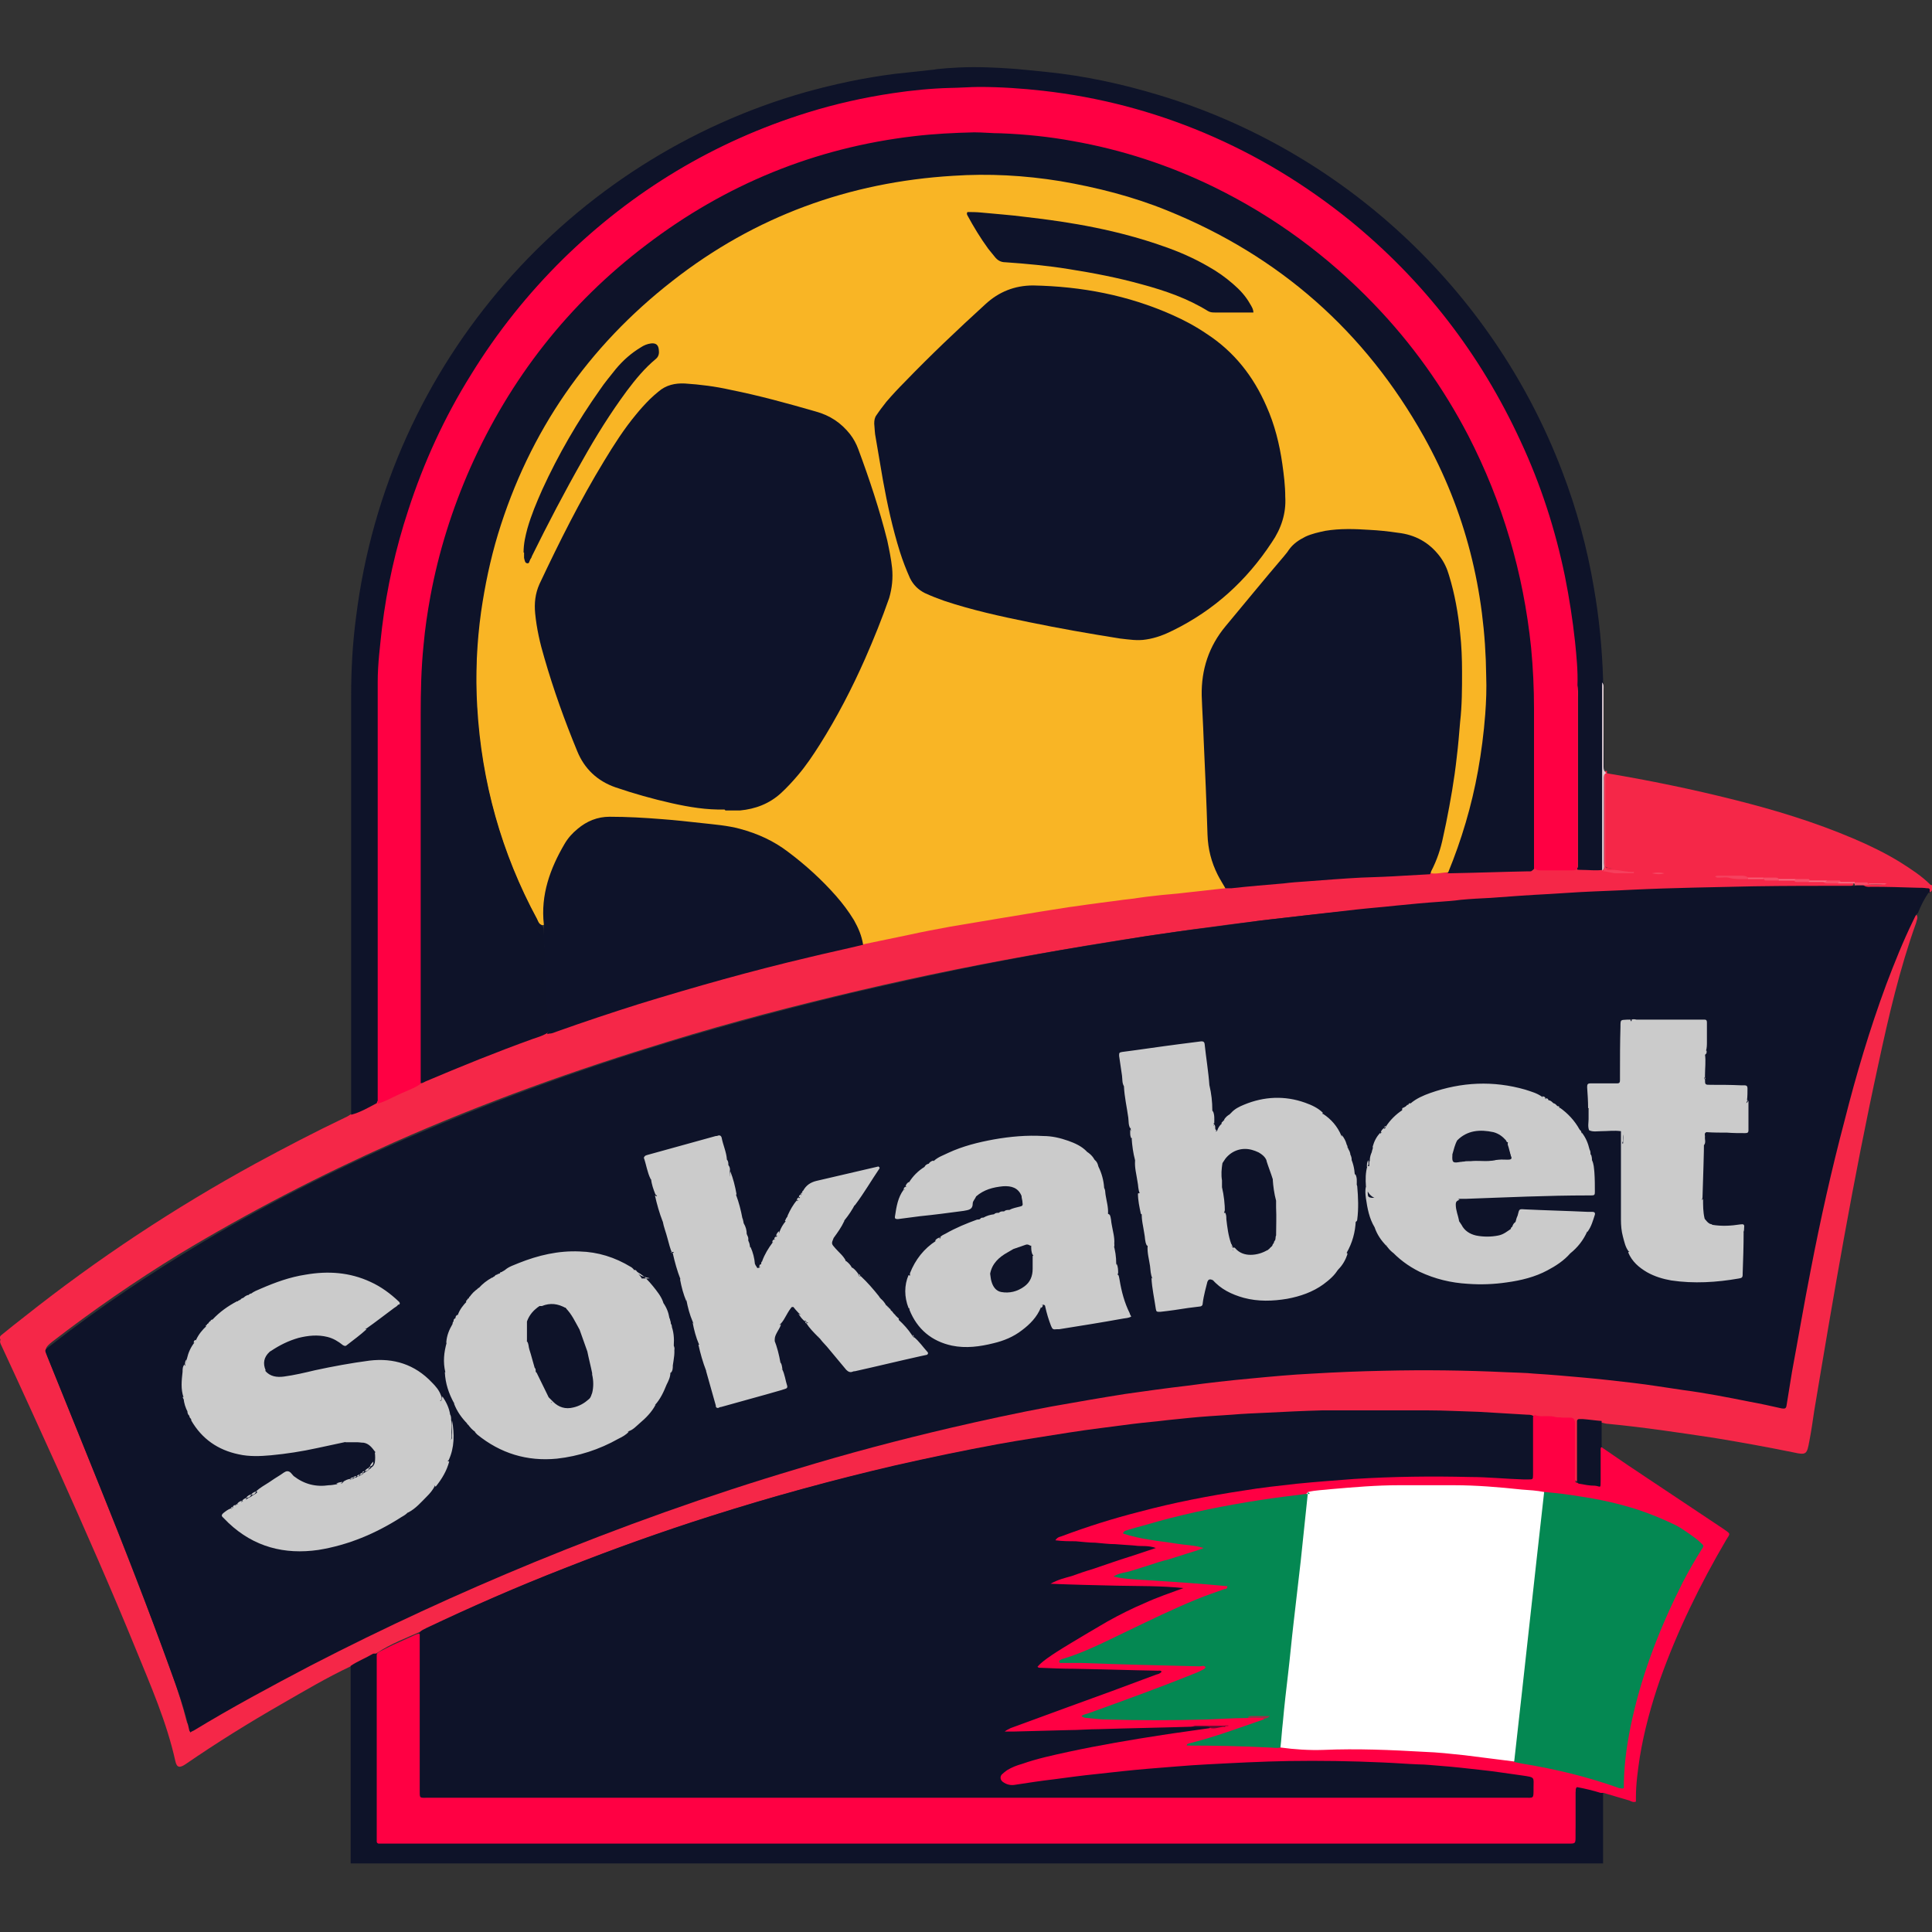
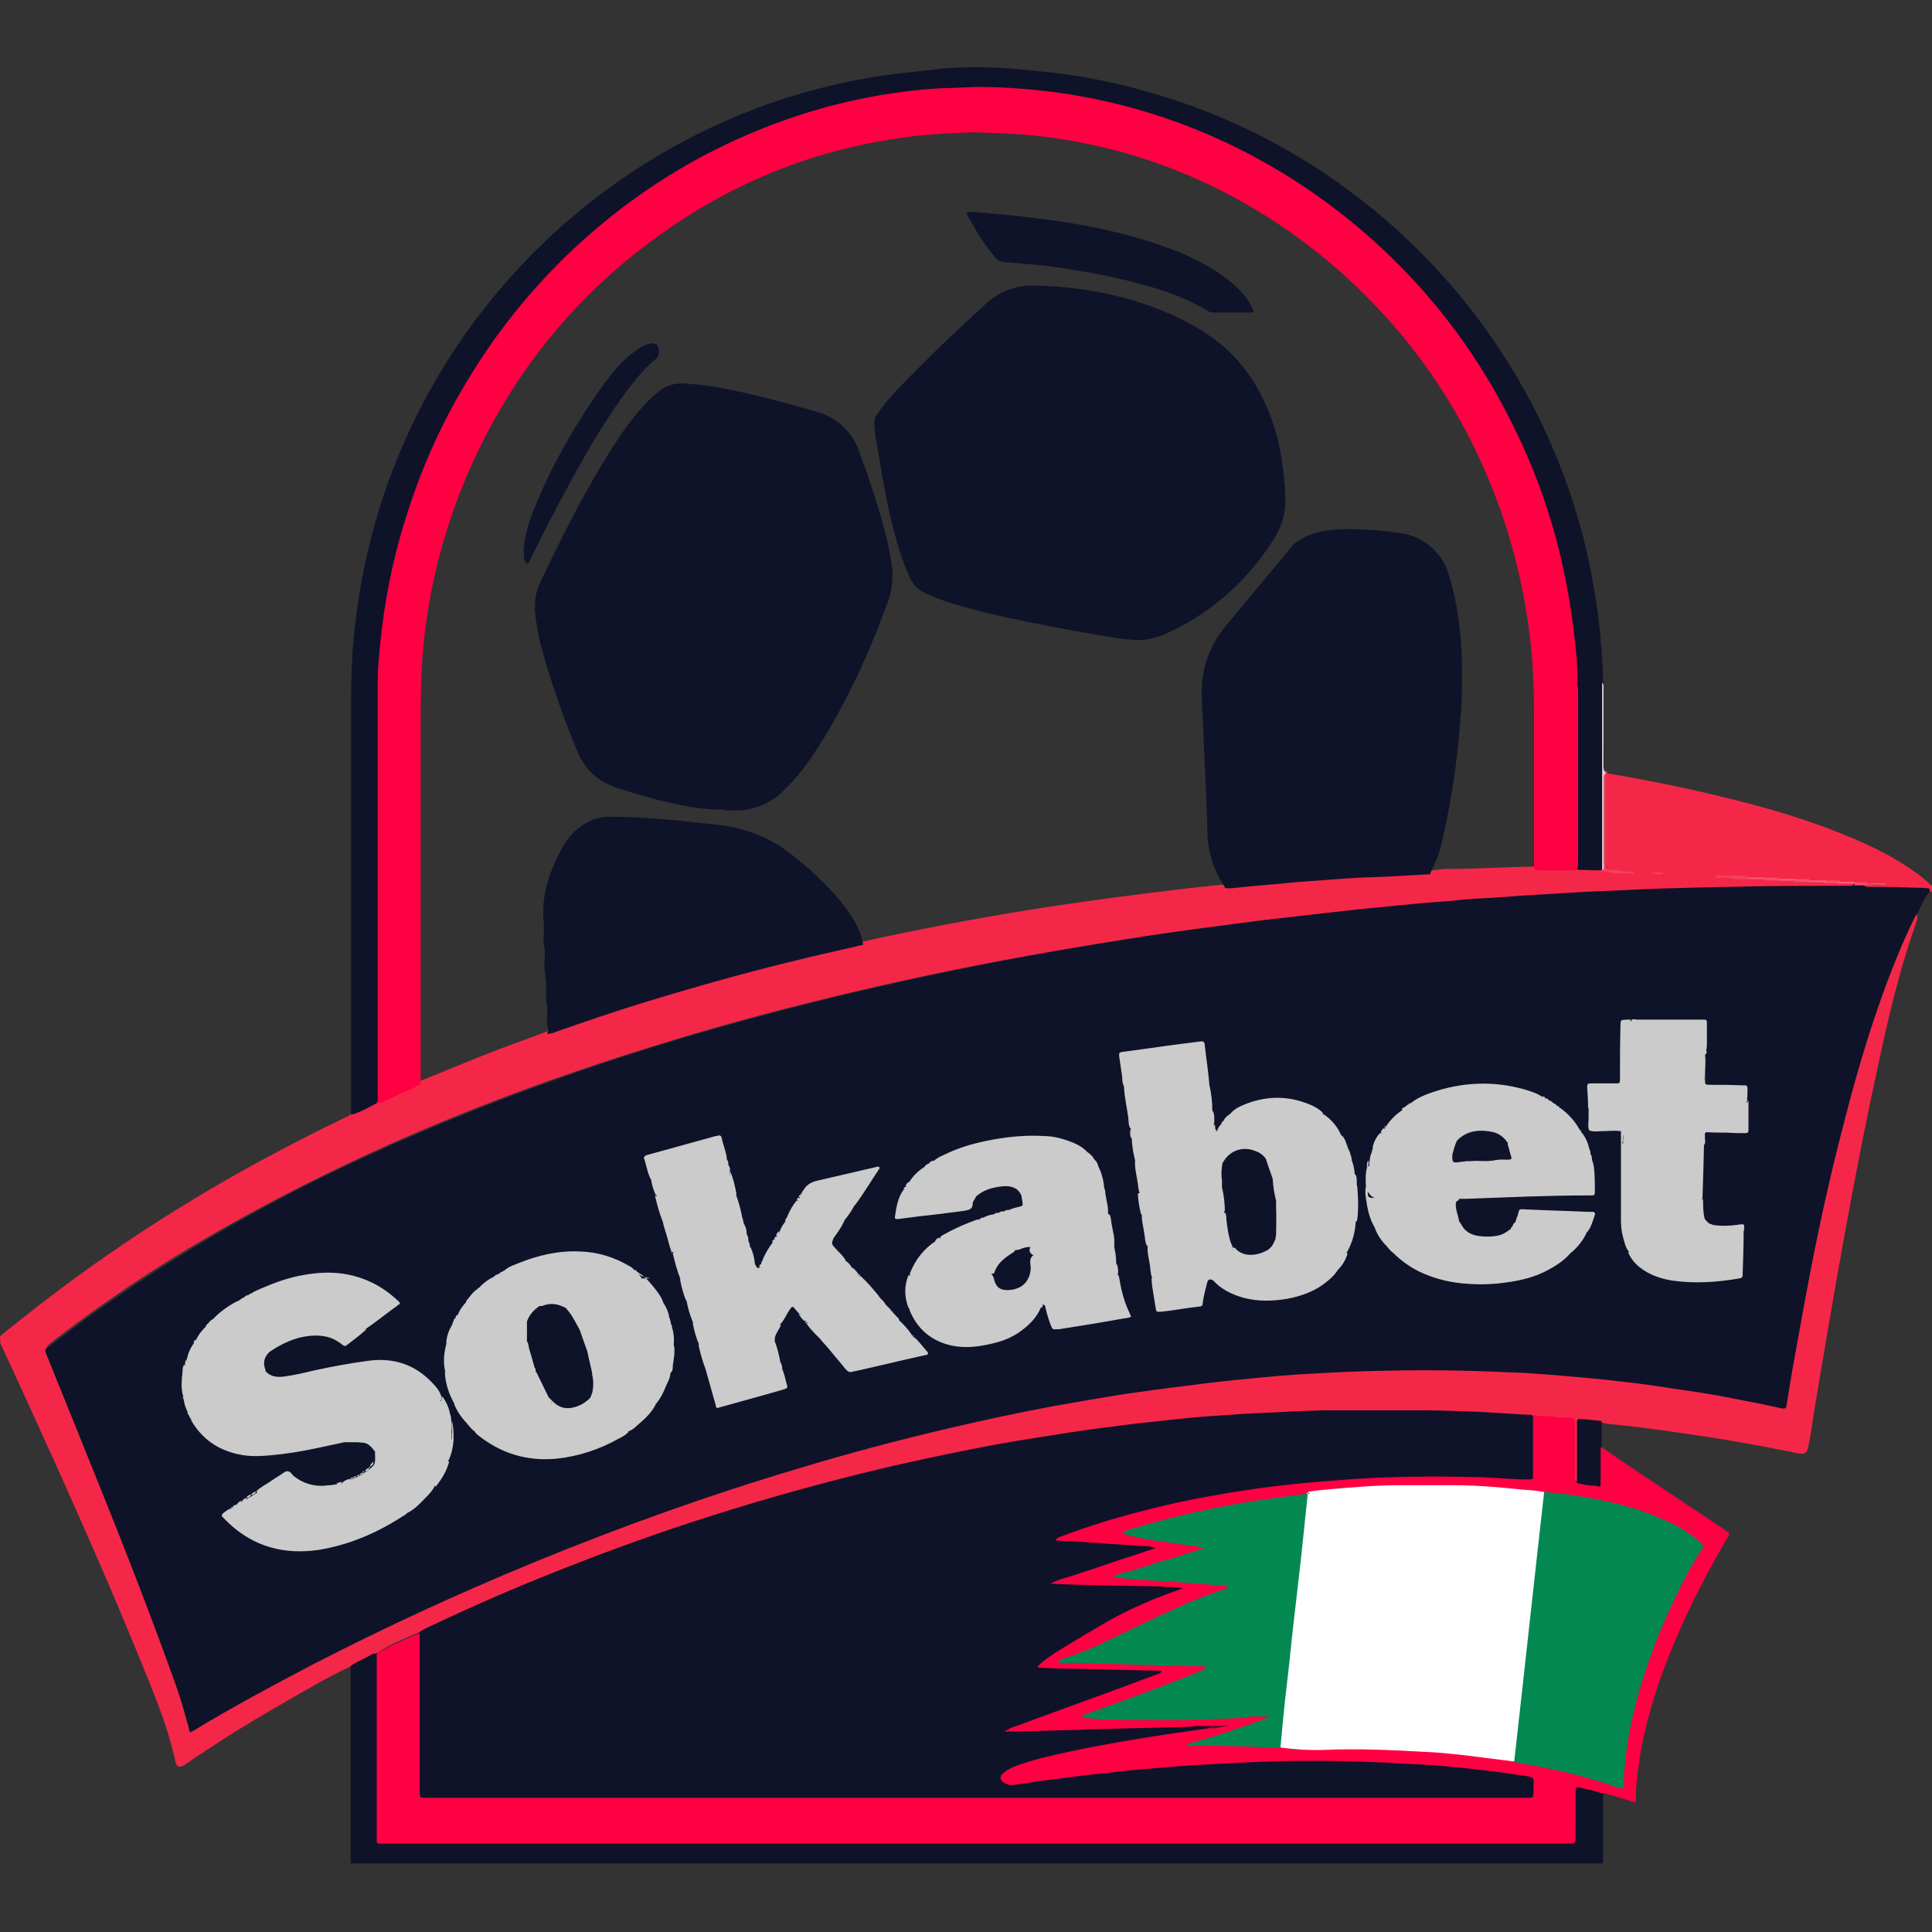
<svg xmlns="http://www.w3.org/2000/svg" id="Layer_1" data-name="Layer 1" width="400" height="400" version="1.1" viewBox="0 0 400 400">
  <rect x="0" y="0" width="400" height="400" fill="#333333" stroke="none" />
  <defs>
    <style>
      .cls-1 {
        fill: #f7647b;
      }

      .cls-1, .cls-2, .cls-3, .cls-4, .cls-5, .cls-6, .cls-7, .cls-8, .cls-9, .cls-10, .cls-11, .cls-12, .cls-13, .cls-14, .cls-15, .cls-16, .cls-17, .cls-18, .cls-19, .cls-20, .cls-21, .cls-22, .cls-23, .cls-24, .cls-25 {
        stroke-width: 0px;
      }

      .cls-2 {
        fill: #f64b66;
      }

      .cls-3 {
        fill: #ff0043;
      }

      .cls-4 {
        fill: #aa053b;
      }

      .cls-5 {
        fill: #f64662;
      }

      .cls-6 {
        fill: #f64d68;
      }

      .cls-7 {
        fill: #f64f6a;
      }

      .cls-8 {
        fill: #048852;
      }

      .cls-9 {
        fill: #e0cfd5;
      }

      .cls-10 {
        fill: #0e1329;
      }

      .cls-11 {
        fill: #f64c67;
      }

      .cls-12 {
        fill: #f76f85;
      }

      .cls-13 {
        fill: #f9b525;
      }

      .cls-14 {
        fill: #f86e84;
      }

      .cls-15 {
        fill: #f75e76;
      }

      .cls-16 {
        fill: #a12d47;
      }

      .cls-17 {
        fill: #630d31;
      }

      .cls-18 {
        fill: #0e132a;
      }

      .cls-19 {
        fill: #fff;
      }

      .cls-20 {
        fill: #0f142a;
      }

      .cls-21 {
        fill: #f77186;
      }

      .cls-22 {
        fill: #f52748;
      }

      .cls-23 {
        fill: #f5415e;
      }

      .cls-24 {
        fill: #cbcbcb;
      }

      .cls-25 {
        fill: #f63f5c;
      }
    </style>
  </defs>
  <path class="cls-22" d="M332.7,160.1c8.9,1.5,17.7,3.3,26.4,5.5,8.4,2.1,16.6,4.6,24.6,8,3.3,1.4,6.6,3,9.7,4.9,2.2,1.4,4.4,2.8,6.3,4.7,0,0,.2,0,.3.1v1c-.2.4-.5.5-1,.3-.9-.4-1.9-.5-3-.5-2.8,0-5.5,0-8.3,0-.7,0-1.5.2-2-.7.2-.4.6-.4,1-.3,1.1.1,2.2,0,3.3,0-1-.1-2.1,0-3.2,0-1-.4-2,.3-3-.3-.9,0-1.9,0-2.8,0-1-.3-2,0-3-.2-1.1-.3-2.2,0-3.3-.2-1-.3-2,0-3.1-.2-1.1-.2-2.2,0-3.4-.1-1.1-.3-2.3,0-3.4-.3-1,0-2.1,0-3.1,0-2.2-.2-4.4-.3-6.3-.3,1.9,0,4.1,0,6.2.3,1,0,2.1,0,3.1,0,1.1.3,2.2,0,3.3.3,1,0,2.1,0,3.1,0,1,.3,2,0,3,.2,1,.2,2,0,3.1.1,1,.3,2,0,3,.2,1.1.3,2.2,0,3.3.2.2,0,.3.2.2.4-.4.4-1,.4-1.5.4-.5,0-1,0-1.4,0-10.1-.2-20.2.2-30.3.4-8,.1-16,.5-24,.9-8.1.5-16.3.9-24.4,1.6-8.7.7-17.3,1.5-26,2.4-19.5,2-39,4.7-58.3,8.1-13.4,2.3-26.8,5-40,8.1-13.2,3.1-26.3,6.5-39.3,10.5-19.4,5.9-38.4,12.7-56.9,20.9-15.3,6.8-30.2,14.5-44.6,23.2-9.1,5.6-17.8,11.6-26.2,18.1-1.5,1.2-1.6,1.5-.9,3.3,7.8,19.2,15.6,38.4,22.9,57.8,2.1,5.7,4.3,11.4,5.8,17.3.3,1.3.8,1.2,1.8.6,10.8-6.5,21.9-12.4,33.3-17.9,18.1-8.9,36.6-16.8,55.5-23.8,19.9-7.4,40.2-13.7,60.9-18.8,19-4.7,38.2-8.2,57.6-10.5,7.2-.8,14.3-1.5,21.5-1.9,4.6-.3,9.3-.5,13.9-.7,3.6-.2,7.1-.2,10.7-.2,8.5,0,16.9.4,25.4.9,11.7.7,23.3,2.2,34.8,4.2,4.5.8,8.9,1.7,13.4,2.6,1.7.3,1.8.2,2.1-1.4,2.3-14.8,5.1-29.6,8.5-44.2,3.6-15.8,7.9-31.5,13.9-46.6,1.1-2.7,2.2-5.4,3.6-8,.3-.5.4-1.3,1.3-1.1.4.6,0,1.1-.1,1.7-3.4,9.5-5.7,19.4-7.8,29.2-5.2,23.8-9.3,47.9-13.3,71.9-.3,2.1-.6,4.1-1,6.2-.5,2.7-.6,2.9-3.3,2.3-5.4-1.1-10.9-2.1-16.4-3-7.3-1.1-14.6-2.2-21.9-2.9-.5,0-1-.2-1.6-.3-.9,0-1.8,0-2.7-.2-1.3-.3-1.7.3-1.7,1.5,0,2.9,0,5.8,0,8.8,0,.7,0,1.5-.4,2.1-1.1-.2-.8-1.1-.8-1.7,0-2.9,0-5.9,0-8.8,0-2.3,0-2.3-2.4-2.5-1.9-.2-3.8-.3-5.7-.5-4.8-.3-9.6-.6-14.4-.8-8.6-.4-17.3-.4-25.9-.3-6.4,0-12.8.4-19.2.8-6.4.4-12.9,1-19.3,1.6-11,1.1-21.9,2.8-32.8,4.7-15.6,2.8-30.9,6.5-46.1,10.8-20,5.8-39.5,12.8-58.5,21.1-4.8,2.1-9.6,4.3-14.2,6.6-3.1,1.4-6.4,2.6-9.2,4.5-1.9.8-3.7,1.8-5.5,2.8-4.9,2.3-9.6,5.1-14.3,7.8-6.8,3.9-13.4,8-19.8,12.4-1.3.9-1.9.8-2.2-.6-1.8-8.1-5.1-15.6-8.2-23.2-5.1-12.5-10.5-24.7-16-37-3.9-8.6-7.8-17.2-11.8-25.8-.2-.4-.4-.8-.2-1.2-.1-.3-.3-.6.2-1,1.6-1.3,3.2-2.6,4.9-3.9,15-11.9,30.9-22.4,47.7-31.6,6.1-3.3,12.2-6.5,18.5-9.5.5-.2.9-.5,1.4-.8,1.6-1.2,3.5-1.8,5.3-2.8,3-1.2,5.9-2.7,8.9-4,6.3-2.5,12.5-5.2,18.8-7.5,2.6-.9,5.1-1.9,7.6-2.8,17.2-6.2,34.7-11.3,52.5-15.6,4.1-1,8.3-2,12.5-2.9,11.7-2.6,23.4-4.8,35.2-6.7,10-1.6,20-2.9,30-4.1,3.4-.4,6.8-.8,10.2-1.1,5.9-.6,11.8-1.1,17.7-1.5,4-.3,8.1-.6,12.1-.8,4.2-.2,8.4-.6,12.6-.6,1.3,0,2.5-.4,3.8-.3,6,0,11.9-.4,17.8-.5,2.1.2,4.3,0,6.4,0,1.2,0,1.8-.5,1.7-1.7,0-1.5,0-3,0-4.5,0-9.7,0-19.4,0-29.1,0-.9-.2-1.8.4-2.6.8,0,.7.6.8,1.1.1.6,0,1.3,0,1.9v31.7c0,.5,0,1.1,0,1.6,0,1.2.5,1.6,1.7,1.6.9,0,1.8,0,2.7,0,.2,0,.4,0,.6.1,1.6.5,3.3.1,4.9.5-1.2-.3-2.5-.1-3.7-.3-.8,0-1.3-.4-1.3-1.3,0-6.1-.1-12.2,0-18.2,0-.2.1-.3.2-.4.1-.2.3-.2.5-.2h0Z" />
  <path class="cls-10" d="M78,228.4c-1.7.9-3.4,1.9-5.3,2.4,0-.6,0-1.2,0-1.8v-85c0-5.4.3-10.8,1-16.1,6.6-53.4,44.8-95.1,93-108.8,6.1-1.7,12.2-3,18.5-3.8,2.8-.3,5.5-.6,8.3-.9.2-.1,4.2-.5,8.1-.5s7.6.3,7.7.3c.5,0,5.5.5,7.4.7,7.9.8,15.7,2.5,23.3,4.8,37.5,11.3,68.9,39.8,83.4,77.8,3,7.8,5.2,15.9,6.6,24.2,1.1,6.3,1.7,12.6,1.9,18.9,0,.2,0,.4,0,.6.2.4.1.7.1,1.1-.1,11.9.3,23.9.2,35.8,0,.7.2,1.4-.3,2-1.5.2-3,0-4.5,0s-.7-.2-.7-.7c0-.5,0-1,0-1.4,0-11.1,0-22.3,0-33.4,0-1,.1-1.9-.2-2.9-.5-.4-.5-1-.5-1.6-.4-14.8-3.6-29-9.1-42.7-5.7-14.3-13.7-27.1-24.1-38.5-11.2-12.4-24.4-22.2-39.5-29.3-11.9-5.6-24.3-9.1-37.4-10.6-4.8-.5-9.6-.9-14.4-.9-17,.3-33.2,3.7-48.7,10.7-11.5,5.2-22,12-31.4,20.4-11.3,10.1-20.6,21.9-27.7,35.3-7.2,13.5-11.8,27.9-14,43-.7,4.9-1.2,9.7-1.1,14.7,0,27.7,0,55.4,0,83.1,0,.9.2,1.9-.5,2.8h0Z" />
  <path class="cls-10" d="M72.6,386c0-.4,0-.8,0-1.3v-38.7c0-.4,0-.7,0-1.1,1.5-1,3.1-1.6,4.6-2.5.3-.1.5,0,.8,0,.8.8.6,1.8.6,2.7,0,10.9,0,21.8,0,32.7s0,1.1,0,1.6c0,1.1.5,1.5,1.6,1.5.5,0,1,0,1.4,0h241.5c2.1,0,3.1-1,3.1-3.1,0-2.2,0-4.4,0-6.6,0-1.8.5-2.1,2.2-1.8,1.2.3,2.6.2,3.5,1.4,0,5,0,10,0,15H72.6Z" />
  <path class="cls-9" d="M331.7,180.2c0-12.1,0-24.1,0-36.2s0-1.8,0-2.7c.4.4.3.9.3,1.4,0,2.7,0,5.3,0,8s0,5.4,0,8.1c0,.6.2,1,.6,1.3,0,0-.2,0-.3.1-.3.5-.2,1-.2,1.5,0,5.7,0,11.3,0,17,0,.5.2,1.1-.3,1.5,0,0-.1,0-.2,0h0Z" />
  <path class="cls-10" d="M399.3,184.8c-.9,1.3-1.6,2.7-2.2,4.2-.5.4-.7,1-1,1.6-2.1,4.3-3.9,8.8-5.6,13.3-3.4,9.2-6.2,18.6-8.6,28.1-2.7,10.2-5,20.5-7,30.9-1.4,7.1-2.6,14.2-3.9,21.2-.4,2.3-.7,4.5-1.1,6.8-.1.7-.3.8-1,.7-2.2-.5-4.5-1-6.7-1.4-4.5-.9-9.1-1.8-13.7-2.4-3.5-.5-7-1.1-10.5-1.5-3.4-.4-6.9-.8-10.3-1.1-3.3-.3-6.7-.6-10-.8-2-.2-3.9-.2-5.9-.3-8.4-.4-16.9-.5-25.3-.3-5,.1-9.9.3-14.9.6-4.2.2-8.4.6-12.6,1-4.4.4-8.8.9-13.2,1.5-4.3.5-8.6,1.1-12.8,1.7-5.1.8-10.2,1.7-15.3,2.6-7,1.3-13.9,2.8-20.8,4.4-10.7,2.5-21.3,5.3-31.8,8.5-18.5,5.5-36.6,12-54.4,19.3-15.8,6.5-31.2,13.6-46.3,21.4-8.2,4.3-16.4,8.7-24.3,13.5-.2.1-.5.2-.7.4,0-.2-.2-.3-.2-.4-.9-4.3-2.4-8.4-3.9-12.5-4.7-13-9.7-25.9-14.9-38.7-3.5-8.7-7-17.3-10.5-26-.7-1.8-.9-1.4.8-2.7,10-7.8,20.5-14.8,31.4-21.3,14.3-8.5,29.1-15.9,44.4-22.4,13.5-5.8,27.2-10.9,41.2-15.5,15.9-5.2,32-9.6,48.2-13.5,9.9-2.3,19.8-4.5,29.7-6.4,6.3-1.2,12.6-2.4,18.9-3.4,4.3-.7,8.6-1.4,12.9-2.1,4.1-.6,8.2-1.2,12.4-1.7,3.7-.5,7.4-1,11.1-1.5,3.2-.4,6.4-.7,9.5-1.1,3.5-.4,7-.8,10.5-1.2,2.7-.3,5.4-.5,8.1-.8,3-.3,6.1-.6,9.1-.8,1.4-.1,2.9-.2,4.3-.4,2.1-.2,4.1-.3,6.2-.4,4-.3,8.1-.6,12.1-.8,2.1-.1,4.3-.3,6.4-.4,3.7-.2,7.4-.3,11-.5,8.3-.4,16.6-.5,25-.7,6.5-.1,13-.1,19.5-.1s1.1,0,1.6,0c.6-.4,1.2-.5,1.8,0,.5.3,1,.2,1.6.2,3.1,0,6.3.1,9.4.2.6,0,1.3,0,1.9.1.7,0,.7.1.6,1h0Z" />
-   <path class="cls-13" d="M253.7,183.9c-2.7.3-5.4.6-8.1.9-2.3.3-4.5.4-6.8.7-2.1.2-4.2.6-6.3.8-2,.3-4,.5-6,.8-1.7.2-3.4.5-5.1.7-1.9.3-3.8.6-5.7.9-3,.5-6.1,1-9.1,1.5-3.4.6-6.7,1.1-10.1,1.7-2.7.5-5.4,1-8.1,1.6-3.4.7-6.8,1.4-10.1,2.1-.4-.3-.5-.7-.6-1.1-1.5-5.1-5-8.7-8.6-12.3-1.8-1.7-3.6-3.3-5.5-4.8-4.8-3.8-10.2-5.7-16.2-6.3-6.9-.7-13.8-1.5-20.7-1.6-3.9,0-6.9,1.6-9.1,4.7-3.1,4.3-4.4,9.2-5,14.3-.1,1,.6,2,0,3-.9.2-1.1-.5-1.4-1.1-6-11-9.8-22.7-11.6-35.1-1-6.7-1.2-13.4-.9-20.1.5-11,2.8-21.7,6.7-32,4.4-11.5,10.6-21.9,18.6-31.2,8.3-9.7,18.2-17.5,29.4-23.7,9.9-5.4,20.5-9,31.6-11.1,8-1.5,16.1-1.9,24.2-1.5,15.9.9,30.9,5.2,44.9,12.9,7.4,4.1,14.1,9,20.3,14.7,10.1,9.2,18,20.1,23.9,32.4,4.6,9.7,7.6,19.8,9.1,30.4.9,6.1,1.2,12.3.9,18.5-.4,8.8-1.7,17.4-4.3,25.8-.9,2.9-1.8,5.7-2.9,8.5-.3.6-.5,1.3-1.2,1.7-1.2,0-2.4.4-3.6.2-.3-.4-.2-.8,0-1.2,2.5-4.9,3.1-10.4,4-15.8,1.2-6.9,1.8-13.9,2-21,.2-7.9-.3-15.8-2.6-23.4-1.6-5.4-5.4-8.4-11-8.9-3.4-.3-6.8-.7-10.2-.6-2.5,0-5,.4-7.4,1.2-1.4.5-2.6,1.4-3.6,2.6-4.5,5.4-9.1,10.8-13.5,16.3-3.8,4.7-5.2,10-4.6,16,.3,2.9.2,5.9.3,8.8.2,3.9.3,7.9.5,11.8.2,4-.2,8.1,1.4,12,.6,1.4,1.2,2.7,1.9,4,.2.3.3.7.2,1.1h0Z" />
  <path class="cls-10" d="M86.9,338c.3-.5.8-.6,1.3-.9,9.5-4.5,19.1-8.7,28.9-12.5,9.9-3.9,19.9-7.5,30-10.7,12.6-4,25.3-7.5,38.2-10.5,7.1-1.6,14.2-3.1,21.3-4.4,4.9-.9,9.8-1.6,14.7-2.4,4.4-.7,8.9-1.2,13.3-1.8,2.4-.3,4.9-.5,7.3-.8,2.9-.3,5.7-.6,8.6-.8,1.5-.1,3-.2,4.5-.3,2.3-.2,4.7-.3,7-.4,3.9-.2,7.9-.4,11.8-.5,1,0,1.9,0,2.9,0,6.2,0,12.5,0,18.7,0,3.6,0,7.1.2,10.7.3,3.4.2,6.7.4,10.1.6.5,0,1,0,1.4.4.6.5.5,1.1.5,1.8,0,3.1,0,6.3,0,9.4,0,2-.4,2.4-2.4,2.3-3.5-.3-7-.3-10.5-.5-5.6-.2-11.3-.3-17,0-2.7.2-5.4.2-8.1.4-9.7.6-19.3,1.8-28.9,3.5-9.7,1.7-19.2,4.1-28.5,7.4-.8.3-1.6.6-2.4,1,1.7,0,3.4.3,5.1.4,4.2,0,8.3.6,12.5.7.4,0,.9,0,1.2.3.5.3.6.7,0,1.1-.3.2-.6.3-.9.4-6.3,2.1-12.7,4.3-18.7,6.2,2.5,0,5.5-.2,8.4,0,3.6.3,7.1.2,10.7.2,1.9,0,3.7.2,5.6.4.5,0,1.2,0,1.2.5.1.6-.6.8-1.1.9-4.8,1.5-9.3,3.7-13.8,6-4.9,2.6-9.5,5.5-14.1,8.6-.1,0-.3.2-.3.5,2.1,0,4.2.3,6.3.3,5.4,0,10.9.3,16.3.4.8,0,2-.3,2.1.6.1.8-1.1,1-1.8,1.3-9.1,3.4-18.1,6.7-27.2,10-.8.3-1.6.6-2.2.7,2.3-.2,4.8-.3,7.3-.3,5.1,0,10.1-.4,15.2-.4s9.8-.6,14.7-.3c.8,0,1.7,0,2.5,0,.5,0,1.2-.1,1.2.8-.7.6-1.6.6-2.4.8-9.3,1.3-18.6,2.7-27.8,4.7-3.2.7-6.4,1.5-9.5,2.7-.6.2-1.2.5-1.7.8-.5.3-1.1.7-.8,1.4.2.6.9.7,1.5.8.5,0,1.1,0,1.6-.2,9.8-1.5,19.7-2.7,29.6-3.5,6.5-.5,13.1-.9,19.6-1.1,5.1-.2,10.2-.3,15.4-.2,13,.2,26,1,38.9,3,.3,0,.6,0,.9.2,2.1.4,3.1,2.9,1.9,4.7-.3.5-.8.7-1.3.8-.7.1-1.5,0-2.2,0H90.2c-3.6,0-3.7,0-3.7-3.6v-28.7c0-.8-.1-1.7.4-2.5h0Z" />
-   <path class="cls-10" d="M299.8,180.7c2.8-6.8,4.9-13.9,6.2-21.1.7-3.9,1.2-7.8,1.5-11.7.2-2.7.3-5.3.2-8-.2-17.6-4.3-34.1-12.9-49.5-12.2-21.8-29.9-37.4-53.1-46.8-7.1-2.9-14.6-4.8-22.2-6.1-7.4-1.2-14.8-1.6-22.2-1.1-21.5,1.3-41,8.4-58,21.7-17.6,13.7-29.7,31.2-36.2,52.5-1.6,5.3-2.7,10.6-3.5,16.1-.9,6.5-1.2,13.1-.8,19.6.9,15.6,5,30.3,12.4,44,.2.5.4,1,.9,1.2.5.4.5.9.5,1.4.4,6.5.7,13,1.1,19.6,0,.6,0,1.2-.6,1.5-.9.5-1.9.8-2.8,1.1-7.5,2.7-14.9,5.7-22.2,8.8-.4.2-.8.5-1.3.3-.5-.6-.4-1.3-.4-2,0-27.3-.2-54.5,0-81.8,0-10.3,2.1-20.5,5.2-30.3,4.9-15.9,12.7-30.1,23.6-42.7,9.8-11.5,21.4-20.8,34.9-27.7,11.6-6,23.8-9.9,36.7-11.7,3.2-.4,6.3-.8,9.6-.8,2.3,0,4.6-.4,6.9-.3,15.9.5,31.2,3.7,45.7,10.4,10.5,4.8,20.1,11.1,28.7,18.8,10.2,9,18.5,19.6,25.1,31.5,7,12.7,11.5,26.1,13.7,40.4.7,4.9,1,9.8,1.2,14.8.5,11.6,0,23.3.2,34.9,0,.8.3,1.7-.5,2.4-.2.1-.3.3-.5.3-.1,0-.3,0-.5,0-5.4.1-10.7.3-16.1.4-.3,0-.5,0-.8,0h0Z" />
  <path class="cls-3" d="M317.6,180c0-.6,0-1.2,0-1.8,0-10.5,0-21,0-31.5,0-4.2-.2-8.4-.6-12.6-1.6-15.5-5.9-30.1-13-43.9-5.2-10-11.7-19.1-19.5-27.2-9.6-10-20.6-18.1-33-24.2-9.4-4.6-19.2-7.8-29.4-9.6-4.9-.9-9.8-1.4-14.8-1.6-1.9,0-3.7-.2-5.6-.2-4.2.1-8.3.3-12.5.8-20.5,2.4-39,10-55.4,22.5-16.1,12.2-28.2,27.7-36.4,46.1-3.8,8.6-6.6,17.5-8.3,26.7-.6,3.3-1.1,6.6-1.4,10-.5,4.8-.6,9.7-.6,14.5,0,24.8,0,49.5,0,74.3s0,1.4,0,2.1c-.6.4-1.1.7-1.8,1-1.4.6-2.8,1.2-4.2,1.9-1,.5-1.9.9-2.9,1.2,0-.6,0-1.2,0-1.8v-79.4c0-2,0-4.1,0-6.1,0-3.8.5-7.6.9-11.3,1-8.2,2.8-16.3,5.4-24.2,3.2-9.9,7.5-19.3,13-28.1,5.4-8.8,11.8-16.8,19.1-24,14.4-14.1,31.3-24.3,50.6-30.3,5.8-1.8,11.6-3.1,17.6-4,4-.6,8-1,12.1-1.1,1.9,0,3.8-.2,5.8-.2,4.4,0,8.9.3,13.3.8,11.5,1.3,22.6,4.2,33.3,8.7,10.9,4.6,20.8,10.6,30,18,15.4,12.5,27.2,27.8,35.5,45.8,4.2,9,7.2,18.3,9.2,28,.9,4.5,1.6,9,2.1,13.6.3,3,.6,6,.5,8.9,0,.6,0,1.3,0,1.9v34.5c0,2.1.2,2-2,2h-5.6c-.4,0-.9,0-1.2-.4h0Z" />
  <path class="cls-3" d="M86.9,338c0,.6,0,1.3,0,1.9v30.4c0,2.2-.2,1.9,2,1.9h226.6c2.1,0,2,.3,2-2,0-2.3.4-2.2-2.3-2.6-3-.4-6-.9-9-1.2-2.7-.3-5.3-.6-8-.8-1.5-.1-3-.3-4.5-.3-2.5-.1-4.9-.3-7.4-.4-6.5-.3-13-.4-19.5-.3-5.7.1-11.3.4-17,.7-4,.2-8.1.6-12.1.9-3.6.3-7.1.7-10.7,1.1-3,.3-5.9.7-8.9,1.1-2.6.3-5.2.7-7.8,1.1-1,.2-1.9,0-2.7-.6-.5-.4-.6-1-.2-1.5.3-.3.7-.6,1.1-.9,1-.6,2-1,3.1-1.3,3.1-1.1,6.4-1.8,9.6-2.5,6.5-1.4,13-2.5,19.5-3.5,3.2-.5,6.4-.9,9.7-1.4.8-.4,1.8-.4,2.7-.4.2,0,.4.2.6,0-.3.1-.5,0-.8,0-2.1.3-4.2-.3-6.3.1-6.4.2-12.7.3-19,.5-2.1,0-4.3.2-6.4.2-3.8.1-7.6.2-11.4.3-.5,0-1,0-1.8,0,.5-.4.9-.5,1.2-.7,4-1.5,8-2.9,12-4.4,6.1-2.2,12.1-4.4,18.2-6.7.4-.1.8-.2,1.1-.6-.2-.3-.5-.2-.7-.2-5.8-.1-11.6-.3-17.4-.4-2.3,0-4.7-.1-7-.2-.2,0-.4,0-.6-.2.7-.9,2.4-2.2,6.9-4.9,2.5-1.5,5-3,7.6-4.5,2.5-1.4,5.1-2.7,7.7-3.8,2.6-1.2,5.3-2.1,8-3.1-4.6-.5-9.1-.4-13.7-.5-4.5-.1-9-.2-13.8-.4,1.6-.9,3-1.2,4.4-1.6,1.4-.5,2.8-1,4.2-1.4,1.5-.5,2.9-1,4.4-1.5,1.4-.5,2.8-.9,4.3-1.4,1.4-.5,2.8-.9,4.5-1.5-1.6-.6-3-.3-4.3-.5-1.4-.1-2.8-.2-4.1-.3-1.4,0-2.8-.2-4.1-.3-1.4,0-2.8-.2-4.1-.3-1.4,0-2.7,0-4.2-.2.4-.6.8-.7,1.2-.8,5.3-2,10.7-3.7,16.2-5.1,7.1-1.9,14.3-3.3,21.6-4.4,3.6-.6,7.3-1,10.9-1.4,4-.4,8-.7,12-1,8-.5,16-.6,24-.4,3.7,0,7.4.4,11,.5.4,0,.7,0,1.1,0,.8,0,.9,0,.9-.9,0-1.7,0-3.4,0-5.1,0-2.3,0-4.7,0-7,.1-.2.3-.4.5-.3.7.3,1.5.2,2.2.2.7,0,1.4,0,2,.2.4.1.8,0,1.3.1.5,0,1.1,0,1.6,0,.8,0,1,.3,1.1,1.1,0,.4,0,.7,0,1.1v9.7c0,.5-.1,1.1.2,1.6.8-.2,1.7,0,2.5,0,1.6.2,1.9,0,1.9-1.6,0-1.4,0-2.9,0-4.3,0-.6,0-1.3.7-1.6,1.9,1.3,3.8,2.6,5.7,3.9,6.6,4.4,13.2,8.8,19.8,13.2,1.4,1,1.4.8.5,2.2-5.4,9.2-10.1,18.8-13.7,28.9-1.8,5.2-3.3,10.6-4.2,16.1-.4,2.7-.8,5.5-.8,8.3,0,.3,0,.6,0,.9-.5.2-.9,0-1.3-.2-1.8-.5-3.6-1.1-5.4-1.6-.2,0-.4,0-.6,0-1.6-.5-3.3-.9-4.9-1.2-.4.3-.2.7-.3,1.1,0,3,0,6.1,0,9.1,0,1.5,0,1.5-1.5,1.5H80.3c-.6,0-1.3,0-1.9,0-.2,0-.4-.2-.4-.4,0-.3,0-.5,0-.8v-37.3c0-.2,0-.3,0-.5,0-.4.3-.6.7-.8,1.2-.6,2.5-1.3,3.7-1.8,1.1-.5,2.2-1,3.3-1.5.4-.2.8-.4,1.2-.3h0Z" />
  <path class="cls-18" d="M253.7,183.9c-.5-.9-1.1-1.8-1.6-2.8-1.3-2.6-2-5.3-2.1-8.3-.2-6.6-.5-13.2-.8-19.8-.1-3-.3-6-.4-9-.1-5.4,1.5-10.2,4.9-14.3,4-4.8,8-9.7,12.1-14.5.3-.4.7-.8,1-1.3.9-1.3,2.1-2.1,3.5-2.8,1.3-.6,2.7-.9,4.1-1.2,3-.5,6.1-.4,9.1-.2,2,.1,3.9.3,5.9.6,3.6.4,6.5,2,8.7,4.9.9,1.2,1.5,2.5,1.9,3.9,1.2,3.9,1.9,7.9,2.3,11.9.3,2.7.4,5.4.4,8.1,0,3.5,0,6.9-.4,10.4-.2,2.4-.4,4.9-.7,7.3-.5,4.6-1.3,9.1-2.2,13.6-.2.9-.4,1.9-.6,2.8-.5,2.5-1.3,4.9-2.5,7.2,0,.2-.2.4-.2.6-1.8.1-3.6.2-5.4.3-3,.2-6,.3-8.9.4-3.8.2-7.6.5-11.5.8-1.5.1-3,.2-4.5.4-3.6.3-7.2.6-10.8,1-.5,0-1,0-1.4,0h0Z" />
  <path class="cls-18" d="M113.3,214.1c0-.4.4-.7.2-1.1-.4-1.1-.2-2.2-.2-3.3,0-.8,0-1.6-.2-2.4-.1-.4,0-.8,0-1.3,0-1.6,0-3.3-.3-4.9-.2-1.1,0-2.2,0-3.3,0-.8,0-1.6-.2-2.4-.2-.5,0-1,0-1.6,0-.8,0-1.6,0-2.4-.7-6.1,1.3-11.6,4.3-16.7.7-1.2,1.6-2.2,2.7-3.1,1.9-1.6,4.1-2.5,6.6-2.5,3.6,0,7.2.2,10.9.5,2.7.2,5.4.5,8.1.8,2.7.3,5.4.5,8,1.2,3.7,1,7,2.5,10,4.8,3.6,2.7,6.9,5.7,9.9,9.1,1.4,1.6,2.6,3.2,3.7,5,.9,1.6,1.6,3.2,1.9,5.1-3.7.9-7.5,1.7-11.2,2.6-11.9,2.8-23.6,6.1-35.3,9.7-5.7,1.8-11.4,3.7-17,5.7-.5.2-1,.4-1.5.4h0Z" />
  <path class="cls-10" d="M331.7,299.5c-.4.2-.3.6-.3,1,0,2,0,3.9,0,5.9s0,1.3-1.2,1.2c-1.1,0-2.1-.2-3.2-.4-.2,0-.4-.2-.5-.3,0-.6,0-1.2,0-1.7v-9.7c0-.4,0-.8,0-1.3,0-.2.2-.4.4-.4.3,0,.5,0,.8,0,1.3.1,2.6.3,3.9.4,0,1.7,0,3.5,0,5.2h0Z" />
  <path class="cls-25" d="M332,180.3c.2-.6.1-1.3.1-1.9v-16.4c0-.5,0-1,0-1.4,0-.2.1-.3.3-.3,0,6.1,0,12.2,0,18.4,0,1.4,0,1.5,1.4,1.4,1.6,0,3,.5,4.5.4,0,.3-.1.3-.2.3s-.2,0-.3,0c-1.1,0-2.1,0-3.2,0-.9,0-1.8-.4-2.7-.4h0Z" />
  <path class="cls-23" d="M361.9,182c-1.4,0-2.7.1-4.1-.3-.5-.1-1,0-1.6,0-.4,0-.7.1-1.1-.2.2-.2.5-.2.8-.2,1.5,0,3,0,4.4,0,.5,0,1.1,0,1.5.3.1,0,.1.1.1.2,0,0,0,.1,0,.1h0Z" />
  <path class="cls-11" d="M365.1,181.7c.8,0,1.6,0,2.4,0,.3,0,.6,0,.8.3.1,0,.1.1.1.2,0,0,0,.1,0,.1-.8,0-1.6,0-2.4,0s-.6,0-.8-.3c-.1,0-.2-.1-.1-.2,0,0,0-.1.1-.1h0Z" />
  <path class="cls-2" d="M378.2,182.3c.7,0,1.5,0,2.2,0s.5,0,.7.3c-.1.2-.5,0-.6.3-.7,0-1.4,0-2.1,0-.3,0-.6,0-.9-.3.1-.2.5-.1.6-.3h0Z" />
  <path class="cls-6" d="M385.8,183.3c-.6,0-1.2,0-1.8,0,0-.1,0-.2,0-.3-.1,0-.1-.1-.1-.2,0,0,0-.1,0-.1.7,0,1.5,0,2.2,0s.5,0,.7.3c.1,0,.1.1.1.2,0,0,0,0,0,0-.4,0-.7,0-1.1.1h0Z" />
  <path class="cls-7" d="M374.4,182.6c-.7,0-1.5,0-2.2,0s-.5,0-.7-.3c0-.1.2-.2.3-.3.7,0,1.5,0,2.2,0s.5,0,.7.3c0,.1-.2.2-.3.3h0Z" />
  <path class="cls-1" d="M386.9,183.2c0,0,0-.2,0-.3,1.2,0,2.3,0,3.8,0-.6.2-.2,0-.4.2,0,0,0,0-.1,0-1.1,0-2.2,0-3.3,0h0Z" />
  <path class="cls-21" d="M374.4,182.6c.1-.1.2-.2.3-.3,1.2,0,2.3,0,3.5,0-.1.3-.4.3-.6.3-1.1,0-2.1,0-3.2,0h0Z" />
  <path class="cls-12" d="M371.8,182c0,0-.2.2-.3.3-1.1,0-2.1,0-3.2,0,0,0,0-.2,0-.3,1.2,0,2.3,0,3.5,0h0Z" />
  <path class="cls-14" d="M384,182.6c0,.1,0,.2,0,.3-1.2,0-2.3,0-3.5,0,.1-.3.4-.3.6-.3,1,0,1.9,0,2.9,0h0Z" />
  <path class="cls-5" d="M344.6,180.8c-.9.3-1.7.2-2.6,0,.9-.2,1.7-.2,2.6,0Z" />
  <path class="cls-15" d="M365.1,181.7c0,.1,0,.2,0,.3-1.1,0-2.1,0-3.2,0,0-.1,0-.2,0-.3,1.1,0,2.1,0,3.2,0h0Z" />
  <path class="cls-18" d="M150,167.6c-3.7.1-7.3-.5-10.9-1.3-4-.9-7.9-2-11.7-3.3-3.7-1.3-6.4-3.8-7.9-7.5-2.6-6.3-4.9-12.7-6.8-19.3-.9-3-1.6-6.1-1.9-9.2-.2-2.1,0-4.1.9-6.1,4.1-8.7,8.4-17.3,13.4-25.5,2-3.3,4.1-6.6,6.6-9.6.9-1.1,1.8-2.1,2.8-3.1.6-.6,1.2-1.1,1.8-1.6,1.6-1.4,3.5-1.8,5.5-1.7,3.1.2,6.3.6,9.4,1.3,6,1.2,11.8,2.8,17.7,4.5,2.9.8,5.2,2.3,7.1,4.7.7.9,1.3,2,1.7,3.1,2.3,6.2,4.4,12.5,6,18.9.4,1.9.8,3.8,1,5.7.2,2.1,0,4.1-.6,6.2-1.5,4.3-3.2,8.5-5,12.6-2.7,6.1-5.8,12.1-9.4,17.8-1.4,2.2-2.8,4.3-4.5,6.3-1.1,1.3-2.3,2.6-3.5,3.7-2.4,2.2-5.3,3.3-8.5,3.6-1,0-2,0-3,0h0Z" />
  <path class="cls-18" d="M266.1,102.9c.2,3.3-.8,6.5-2.8,9.4-5.2,7.9-11.9,14-20.4,18.2-1.8.9-3.6,1.6-5.6,1.9-1.8.3-3.6,0-5.4-.2-6.3-1-12.6-2.1-18.9-3.4-5.9-1.2-11.8-2.5-17.5-4.4-1.4-.5-2.7-1-4-1.6-1.4-.7-2.4-1.7-3.1-3.1-.8-1.8-1.5-3.6-2.1-5.5-1.5-4.8-2.6-9.8-3.5-14.8-.5-2.9-1-5.9-1.5-8.8-.2-.9-.2-1.9-.3-2.9,0-.7.1-1.3.5-1.8.6-.9,1.3-1.8,2-2.7,1.2-1.4,2.5-2.8,3.8-4.1,5.4-5.6,11-10.9,16.7-16.1,2.8-2.6,6.1-3.9,9.9-3.9,10,.2,19.6,2,28.8,6.1,2.5,1.1,4.9,2.4,7.1,3.9,5.7,3.7,9.7,8.8,12.4,15,1.7,3.8,2.7,7.8,3.3,12,.3,2.2.6,4.4.6,6.9h0Z" />
  <path class="cls-18" d="M200.1,43.9c1,0,2,0,3,.1,3,.3,6.1.5,9.1.9,9.8,1.1,19.4,2.8,28.7,6.1,3.2,1.1,6.4,2.5,9.3,4.2,1.8,1,3.5,2.2,5.1,3.6,1.4,1.2,2.6,2.5,3.5,4.1.3.5.7,1.1.7,1.8-.4,0-.7,0-1,0h-6.9c-.5,0-1,0-1.5-.3-4.2-2.6-8.8-4.2-13.6-5.5-5-1.4-10.2-2.4-15.3-3.2-4.3-.7-8.7-1.1-13-1.4-1,0-1.7-.4-2.3-1.2-.4-.5-.9-1.1-1.3-1.6-1.6-2.2-3-4.5-4.3-6.9-.1-.2-.2-.4,0-.7h0Z" />
  <path class="cls-18" d="M108.4,114.4c0-1.9.4-3.5.8-5,.8-2.8,1.9-5.4,3.1-8.1,3.3-7.2,7.3-14.1,11.9-20.6,1-1.5,2.2-2.9,3.3-4.3,1.5-1.8,3.2-3.3,5.2-4.5.6-.4,1.3-.7,2.1-.8,1-.1,1.5.3,1.6,1.3.1.7,0,1.4-.6,1.9-2.3,1.9-4.2,4.2-6,6.6-3.4,4.6-6.4,9.4-9.2,14.4-3.7,6.5-7.2,13.2-10.5,19.9,0,.2-.2.4-.3.6-.2.3-.2,1-.7.8-.4,0-.5-.7-.6-1.1,0-.5,0-1,0-1.1h0Z" />
  <path class="cls-17" d="M253.6,357.5c-1,0-1.9.5-2.9.3-.3-.3-.7-.3-1-.3-.9,0-1.9,0-2.8,0,.3-.2.6-.2.9-.2,1.9,0,3.9,0,5.8,0,.1,0,.2.1.1.2,0,0,0,0-.1,0h0Z" />
  <path class="cls-19" d="M313.5,364.7c-3.4-.4-6.9-.9-10.3-1.3-2.8-.3-5.5-.6-8.3-.7-7-.4-13.9-.7-20.9-.4-3,.1-6-.1-8.9-.5-.5-.7-.4-1.5-.3-2.3,1.5-13.5,3-27.1,4.4-40.6.3-2.8.6-5.6.9-8.4,0-.6.2-1.1.7-1.6,1.6-.4,3.3-.4,4.9-.6,4.6-.4,9.3-.8,13.9-.8s7.6,0,11.4,0c4.7,0,9.4.4,14.1.9,1.5.1,3.1.2,4.6.5.5.6.3,1.3.3,2-1.5,13.2-2.9,26.5-4.4,39.7-.4,4-.8,7.9-1.3,11.9,0,.8-.1,1.6-.8,2.2h0Z" />
  <path class="cls-8" d="M313.5,364.7c2.1-18.6,4.1-37.2,6.2-55.8,2.5.2,4.9.5,7.3.9,4.1.6,8.2,1.5,12.2,2.8,2.7.9,5.3,2,7.8,3.2,1.1.6,2.1,1.3,3.1,2,.7.5,1.4,1,2,1.6.7.6.7.7.2,1.4-1.4,2.2-2.7,4.5-3.9,6.8-4.5,8.9-8.2,18.2-10.4,28-1,4.4-1.7,8.9-1.8,13.5,0,.4,0,.7,0,1.1-.4.2-.7,0-1,0-6.4-2.3-13-3.9-19.7-5-.7-.1-1.4-.3-2-.4h0Z" />
  <path class="cls-8" d="M270.8,308.9c-.5,4.8-1,9.5-1.5,14.3-.5,4.3-1,8.7-1.5,13-.4,3.4-.7,6.8-1.1,10.2-.4,3.4-.8,6.8-1.1,10.2-.2,1.7-.3,3.5-.5,5.2-.8.2-1.6,0-2.4,0-5.7-.3-11.3-.4-17-.4,0-.4.4-.4.7-.5,5.2-1.3,10.2-3.2,15.2-4.9.1-.1.3-.2.4-.3,0-.2-.1,0-.2,0-1.1-.1-2.3-.2-3.4,0-2.9,0-5.8.2-8.6.3-6.9.2-13.9.2-20.8,0-1.3,0-2.6-.2-3.8-.3-.5,0-.9-.1-1.3-.4.5-.4,1-.4,1.5-.6,7.2-2.6,14.4-5.2,21.6-8.1.5-.2,1.1-.4,1.6-.7.4-.2.8-.3,1-.7-.3-.5-.8-.2-1.3-.2-8.2-.2-16.3-.4-24.5-.7-1.2,0-2.3,0-3.5,0-.3,0-.5,0-.8,0,0,0-.2-.1-.2-.2,0-.2,0-.3.2-.4s.3-.2.4-.2c4.7-1.4,9.1-3.7,13.5-5.8,4.8-2.3,9.5-4.6,14.4-6.6,1.9-.8,3.8-1.4,5.7-2.1.2,0,.5,0,.6-.4,0,0,0-.2,0-.2-1.5-.1-3.1-.3-4.6-.4-4.8-.4-9.7-.7-14.5-1-1.4-.1-2.9-.2-4.5-.6,1.3-.8,2.6-.8,3.8-1.2,1.3-.4,2.5-.8,3.8-1.2,1.2-.4,2.4-.8,3.7-1.1,1.3-.4,2.5-.8,3.8-1.2,1.2-.4,2.4-.7,3.6-1.2-1.9-.6-3.8-.6-5.6-.9-1.8-.3-3.7-.5-5.5-.8-1.9-.3-3.8-.7-5.6-1.3.2-.7.8-.6,1.2-.8,2-.6,4-1.1,6-1.7,6.9-1.9,13.9-3.3,21-4.4,3.2-.5,6.4-.9,9.7-1.3.3,0,.5,0,.8,0h0Z" />
  <path class="cls-16" d="M258.4,355.5c.4-.3.8-.2,1.2-.2,1.1,0,2.2,0,3.3,0-.5.4-.5.4-1.3.6-.2-.3-.5-.3-.9-.3-.8,0-1.6.1-2.4,0h0Z" />
  <path class="cls-4" d="M253.6,357.5c0,0,0-.2,0-.3.2,0,.3,0,.5,0,0,0,.2,0,.3.1,0,0-.2.1-.3.1-.2,0-.3,0-.5,0h0Z" />
  <g>
    <path class="cls-24" d="M38,289.3c-.6-1.7-.4-3.5-.2-5.3,0-.5,0-1.1.4-1.5.7,1.3,1.8,1.5,3.2,1.5,4.5-.1,9,.2,13.5-.2,1,1.2,2.4,1.4,3.9,1.2,2.2-.3,4.3-.8,6.4-1.3,3.7-.8,7.5-1.5,11.3-2,5-.6,9.4.8,12.9,4.5.8.8,1.5,1.6,1.9,2.7.4.8,0,1.2-.8,1.4-.5.1-1,.1-1.4.1-16.3,0-32.6,0-48.8,0-1,0-2.1.1-2.5-1.2h0ZM231.5,263.9c.2.3.2.7.3,1.1.4,2.4,1,4.7,2.1,6.9,0,.2.2.4.3.7-.6.3-1.1.3-1.7.4-4.4.8-8.8,1.5-13.2,2.2-.2,0-.3,0-.5,0-.8.1-.9,0-1.2-.7-.5-1.3-.9-2.6-1.2-4,0-.3-.3-.4-.6-.4-.3.1-.2.4-.4.7h0c-.7.5-1.5.5-2.3.5h-22.7c-.8,0-1.6,0-2.3-.5-.9-2.3-.9-4.7,0-6.8.9.4,1.9.6,2.9.6,3.7,0,7.3,0,11,0,1,0,2-.2,2.8-.9.9.1.9.9,1.1,1.5.4,1.3,1.2,1.9,2.6,1.9,2.9,0,4.8-1.7,4.9-4.6,0-.9-.5-2,.7-2.7.8.8.5,1.9.5,2.9,0,1.2.5,1.8,1.7,1.8,4.5,0,8.9,0,13.4,0,.7,0,1.2-.3,1.8-.6h0ZM329.6,240.2c.4.8.4,1.6.5,2.5.1,1.4.1,2.8.1,4.1,0,.6-.1.7-.8.7-.2,0-.4,0-.6,0-8.4,0-16.8.4-25.2.7-.5,0-1,0-1.4,0-1.1.4-2.2.2-3.3.2h-12.3c-2.1,0-3.4-.9-3.8-2.8-.1-1.4-.1-2.8.3-4.2.9.2,1.8.2,2.7.2,13.5,0,27,0,40.6,0,1.4,0,2.5-.2,3.3-1.5h0ZM71.3,298.6c-1.9.4-3.7.8-5.6,1.2-3.2.7-6.4,1.2-9.6,1.5-2.2.2-4.5.3-6.7-.2-4.3-.9-7.6-3.2-9.8-7,0,0,0-.2,0-.3,3.1.2,6.3.1,9.4.1,13.7,0,27.3,0,41,0,1.2,0,2.3,0,3.1-1.2.3.4.3.8.3,1.3.3,1,0,2,.1,3,.1,1.2-.4,1.7-1.5,1.7-5.2,0-10.4,0-15.6,0-1.7,0-3.4-.6-5.1-.1h0ZM93.1,292.8c0,1.6,0,1.7-1.7,1.7h-49.6c-.8,0-1.6,0-2.2-.6h0c-.2-.2-.1-.5-.3-.6h0c-.3-.2,0-.8-.4-.9-.5-.9-.8-1.9-.9-2.9.4.4.8.7,1.4.6.3,0,.6,0,1,0h49c.4,0,.8,0,1.3,0,.7,0,.7,0,.9-1,.8,1.2,1.4,2.4,1.6,3.8h0ZM53,308.8c.8-.8,1.8-1.3,2.7-1.9.7-.5,1.5-1,2.3-1.5.5-.3,1-.8,1.5-.8.6,0,.9.6,1.3,1,2.2,1.7,4.6,2.3,7.3,1.9.5,0,1-.1,1.6-.2.7.3,1.5.2,2.2.2,5.7,0,11.3,0,17,0,.4,0,.7,0,1.1.2-.4.8-1,1.5-1.6,2.1-1.2,1.2-2.3,2.5-3.8,3.3-1.5.7-3.1.8-4.7.8-9.3,0-18.6,0-28,0s-1.7,0-2.5-.2c-.7-.2-1.5-.4-1.5-1.4h0c.2,0,.3-.1.4-.3h0c.2-.2.5,0,.6-.4h0c.2,0,.3-.1.4-.2h0c.3-.2.7-.4,1-.6h0c.3-.2.7-.3,1-.6h0c.4-.2.7-.3,1-.6h0c.4-.2.7-.3,1-.7h0ZM142.1,269.4c-.6-1.4-1-2.9-1.3-4.5.6-.8,1.6-.8,2.5-.8,11.1,0,22.2,0,33.3,0,.5,0,1,.2,1.6.1,1.4,1.3,2.6,2.7,3.8,4.2,0,.1.2.3.3.4h0c.2.4.7.8,0,1.3-.8.5-1.6.5-2.5.5-11.7,0-23.4,0-35.1,0-1,0-2.1,0-2.5-1.1h0ZM251,265c-.3-.1-.5-.2-.8,0-.4.8-1.1,1.1-1.9,1.1-2.6,0-5.2,0-7.8,0-1,0-1.8-.3-1.9-1.4-.4-.8-.4-1.8-.5-2.6-.2-1.4-.6-2.7-.5-4.1,1.1.9,2.4.8,3.7.8,3.9,0,7.9,0,11.8,0s1.4,0,2-.4c.3-.2.6-.1.9,0,1.8,1.4,3.7,1.2,5.7.5.4-.1.8-.2,1.2,0,1,.4,2.1.5,3.1.5,3.9,0,7.7,0,11.6,0,.5,0,1,0,1.4.2-.4,1.2-1,2.3-1.9,3.2-1.5,2-3.4,2.5-5.9,2.4-6.2-.1-12.5,0-18.7,0-.5,0-1.1,0-1.6-.2h0ZM227.4,241.5c.7,1.4,1.1,2.9,1.2,4.4.3,2.4.2,2.6-2.2,2.6-4.1,0-8.3,0-12.4,0-.9,0-1.8,0-2.4-.8,0,0,0,0-.1-.1-.7-1.7-2.1-2.1-3.8-2-2.1.2-4,.7-5.6,2.1-.4.4-.9.5-1.5.5-3.9,0-7.8,0-11.8,0-.2,0-.4,0-.6,0-1.1-.1-1.6-.7-1.1-1.8h0c.3,0,.3-.4.4-.6h0c.3-.2.5-.6.7-1,.8-1.3,1.9-2.4,3.2-3.2,1,.2,1.9.1,2.9.1h30.3c1,0,1.9,0,2.9-.2h0ZM96.8,294.8c-1.2-1.2-2.2-2.6-2.8-4.2.6-.3,1.1-.2,1.7-.2,5.3,0,10.5,0,15.8,0s1.5.2,1.8-.8c.5-.8,1-.2,1.3,0,2,1.9,4,1.6,6.1.3.5-.3.9-.6,1.5-.2.8.4,1.7.4,2.5.4,2.9,0,5.9,0,8.8,0,.8,0,1.7-.1,2.2.8-.8,1.5-2,2.7-3.3,3.8-.7.6-1.3,1.3-2.2,1.6-1,.4-2,.5-3,.5-8.7,0-17.4,0-26.1,0-1,0-1.9,0-2.8-.5h0c-.5-.5-1.1-1.1-1.7-1.6h0ZM47.8,312.3c.4.8,1.3.9,2.1,1,.4,0,.8,0,1.3,0h29.2c1,0,1.9,0,2.8-.3.4-.1.8,0,1.3,0-.3.5-.9.8-1.4,1.1-5.3,3.4-11,5.8-17.2,6.8-7,1-13.3-.6-18.6-5.6-.4-.4-.8-.8-1.2-1.2-.3-.3-.2-.5.1-.8.5-.4,1-.8,1.6-1h0ZM335.6,234.2c-1.4-.2-2.7,0-4.1,0-.8,0-1.7.2-2.5-.2-.3-.8-.1-1.6-.1-2.3,0-.7,0-1.5,0-2.2.5-.3,1-.2,1.6-.2,8.8,0,17.7,0,26.5,0,1.8,0,3.7.4,5-1.4,0,2,0,4,0,6.1,0,.5-.2.6-.7.6-1.2,0-2.5,0-3.7-.1-1.4,0-2.9,0-4.3-.1-.5.2-.3.6-.3.9-.1.6.3,1.3-.3,1.9,0,0-.2.1-.3.1-5.3.2-10.6.3-15.9,0-.2,0-.3-.2-.4-.4-.2-.8.2-1.7-.3-2.5h0ZM99.1,266.7c.8-.9,1.7-1.6,2.8-2.2.8.2,1.7.2,2.5.2,8.6,0,17.1,0,25.7,0s1.9.1,2.1-1.2c1.2.7,2.1,1.7,3,2.8.8,1,1.7,2.1,2.1,3.3.3.8-.3.9-.8,1-.7.2-1.4.1-2.1.1-5.6,0-11.3-.2-16.9.2-2-.6-4.1-.8-6.2-.3-3.9-.4-7.7,0-11.6-.2-.6,0-1.3,0-1.9,0-.6-.1-1.3-.2-1.3-1.1h0c.1,0,.3-.2.3-.4h0c.2,0,.3-.1.3-.3h0c.6-.6,1.3-1.3,2-2h0ZM361.9,227.8c-.5.4-.3.9-.4,1.3,0,.4-.3.6-.6.6-.3,0-.6,0-1,0h-29.2c-.6,0-1.3,0-1.9-.3,0-1.4-.1-2.9-.2-4.3,0-.6.1-.8.7-.8,1.5,0,3,0,4.5,0,.3,0,.6,0,1,0,.5,0,.6-.2.6-.7,0-.4,0-.7,0-1.1,0-3.3,0-6.6.1-9.9,0-1.6,0-1.4,1.5-1.5.2,0,.4,0,.6,0,0,.2,0,.3,0,.5-1.1.3-1.4,1.1-1.4,2.2,0,1.4,0,2.8,0,4.3,0,1.3,0,2.7,0,4s.5,1.4,1.4,1.4c4.4,0,8.7,0,13.1,0s1.5-.4,1.5-1.4c0-.8,0-1.7,0-2.5,0-.5,0-1.2.8-1.3.2,1.4,0,2.9,0,4.3,0,.3,0,.5,0,.8,0,1.2,0,1.2,1.2,1.2,2.1,0,4.1,0,6.2.1.3,0,.5,0,.8,0,.4,0,.6.2.6.6,0,.8,0,1.7-.1,2.5h0ZM227.4,241.5c-.1.4-.3.7-.8.7s-.7,0-1.1,0h-32.1c-.4,0-.7,0-1.1,0-.4,0-.7-.3-.9-.6h0c.3-.2.7-.4,1-.7h0c.4-.1.7-.3,1-.6.9-.8,1.9-1.1,2.9-1.6,3-1.4,6.2-2.2,9.5-2.8,3.4-.6,6.8-.9,10.2-.7,1.8,0,3.5.4,5.2,1,1.4.5,2.7,1.1,3.7,2.1.6.7,1.3,1.3,1.9,2h0c.3.4.3.9.7,1.3h0ZM322.9,229.3c1.7,1.2,3.1,2.7,4.1,4.5.2.2,0,.6.4.6h0c.6,1.5.3,2.1-1.5,2.1-4.5,0-9.1.1-13.6,0-.5,0-1-.4-1.4-.7-2.6-1.7-5.3-1.7-8-.1-.5.3-1,.7-1.6.7-4.2-.3-8.4,0-12.6-.1-.6,0-1.3,0-1.9,0-1.1-.2-1.5-.7-.9-1.7h0c.3-.2.5-.6.7-.9h0c.1,0,.3-.2.3-.4.9-1.4,2.1-2.6,3.5-3.5.5.7,1.1.9,1.9.9,9.7,0,19.5,0,29.2,0,1,0,1.3-.4,1.4-1.2h0ZM328.6,255c-.8,1.8-2,3.3-3.5,4.5-.8.6-1.6.7-2.6.6-2-.2-3.9,0-5.9,0-7.5,0-14.9,0-22.4,0s-1.1-.1-1.6,0c-2.4.6-4.1-.2-5.5-2.1-1.1-1.1-2-2.4-2.5-3.9.5-.4,1.1-.2,1.7-.2,4.4,0,8.8,0,13.3,0,1,0,1.9-.1,2.4-1.2.2.3.4.6.6.9.6,1.2,1.7,1.9,3,2.2,1.5.3,3.1.3,4.6,0,1.1-.2,1.9-.9,2.8-1.5,1.1.4,2.1.5,3.3.5,3.7,0,7.4,0,11.1,0,.5,0,1,0,1.4.2h0ZM44,273.2c1.5-1.6,3.2-2.8,5.1-3.8.5.2,1,.1,1.6.1,9.9,0,19.7,0,29.5,0,.8,0,1.6-.1,2.3.5-.2.4-.6.6-.9.8-1.9,1.4-3.8,2.9-5.8,4.3-.8.4-1.6.5-2.5.5-9.4,0-18.7,0-28.1,0-1,0-2.3.4-2.6-1.2h0c.2,0,.3-.2.3-.3h0c.2,0,.3-.2.3-.3h0c.2,0,.3-.2.4-.3h0c.2,0,.3-.2.4-.3h0ZM194.6,256.2c.3-.4.8-.6,1.2-.8,2.1-1.2,4.3-2.1,6.5-2.9.2,0,.4,0,.6-.1.5.3,1,.2,1.6.2,7.5,0,14.9,0,22.4,0,1.1,0,2.1-.2,2.8-1.2.4.7.3,1.5.5,2.3.2,1.2.6,2.5.5,3.8.2,1.3-.9,1.1-1.5,1.2-2.1.1-4.3,0-6.4,0s-4.6,0-6.9,0c-.6,0-1.3,0-1.9-.3-.7-.4-1.4-.2-2.2,0-.6.3-1.3.5-2,.4-2.3-.4-4.6-.1-6.9-.2-2.8,0-5.6,0-8.5,0-.5,0-1.1,0-1.3-.6-.2-.6.4-.8.7-1.1h0c.4-.2.7-.3,1-.7h0ZM311.9,236.1c4.5,0,9,0,13.5,0,.4,0,.8,0,1.3,0,.7,0,.9-.3.8-1,0-.2,0-.4,0-.6.8,1,1.3,2.2,1.6,3.5.2.3,0,.8.3,1.1h0c.3.4-.1.9.3,1.3h0s0,0,0,.1c-.1,1.6-.3,1.8-1.9,1.8-1.5,0-3.1,0-4.6,0h-37.9c-.5,0-1,0-1.4,0-.4,0-.5-.3-.6-.6h0c.4-.4,0-.9.3-1.4,0-1,.4-1.9,1-2.8.5,1,1.3,1.2,2.4,1.2,3.9,0,7.9,0,11.8,0,.6,0,1.2,0,1.7.1.2,0,.3.1.4.2.2,1.2.9,1.7,2,1.5.2,0,.3,0,.5-.1,2-.2,4,.1,6-.2.2,0,.3,0,.5,0,.7,0,1.5,0,2.2,0,.4,0,.8,0,.7-.6-.1-1.1-.9-2-.6-3.1h0ZM232.7,224.9c-.4-.7-.3-1.4-.4-2.2-.2-1.4-.4-2.7-.6-4.1,0-.6,0-.7.6-.8,3.9-.5,7.8-1.1,11.7-1.6,1.6-.2,3.2-.4,4.7-.6.3,0,.6,0,.7.5.3,2.9.8,5.8,1,8.7.2,1.9,0,2.2-1.8,2.2-4.3,0-8.7,0-13,0-2.3,0-2.3,0-2.9-2.1h0ZM287.1,257.9c.6.1,1,.6,1.4,1.1.7.8,1.5,1,2.4.7.6-.2,1.2-.2,1.9-.2h28.7c.4,0,.8,0,1.1,0,.8.4,1.7.2,2.5,0-1.3,1.5-3,2.6-4.7,3.5-2.6,1.4-5.5,2.1-8.4,2.5-2.7.4-5.4.5-8.1.3-3.5-.2-6.8-1-10-2.5-2.4-1.2-4.4-2.7-6.2-4.7-.2-.2-.4-.5-.6-.8h0ZM188.2,270.7c9.1,0,18.2,0,27.3,0-.8,2-2.3,3.5-3.9,4.7-1.8,1.4-3.8,2.2-5.9,2.7-2.8.7-5.7,1.1-8.6.5-4.2-.9-7.2-3.4-8.8-7.4,0-.2,0-.4-.1-.6h0ZM322.9,229.3c0,.6.8.8,1,1.4-.1.3-.4.2-.7.2h-32.3c-1,0-1.1,0-.6-1,0,0,0-.2,0-.3h0c.2,0,.3-.1.4-.3h0c.2,0,.3-.2.4-.3h0c.2-.2.5-.1.6-.4h0c.2,0,.3-.1.4-.2,1.2-1,2.6-1.6,4-2.1,6.5-2.3,13.1-2.6,19.7-.7,1.2.4,2.4.7,3.5,1.5.1.3.4.2.7.4h0c.1.3.4.2.6.3h0c.3.3.6.5,1,.6h0c.2.3.6.4,1,.7h0c0,.1.2.3.4.3h0ZM252,234.1c.2-.6.5-1.1,1-1.5.6.4,1.3.5,2,.5,6.3,0,12.7,0,19,0,.3,0,.5,0,.8-.2,0-.9-1.4-1.2-.9-2.3,1.7,1.1,3,2.6,3.8,4.5.9,2.1.7,2.5-1.6,2.5-13.2,0-26.4,0-39.5,0-1.3,0-2.1-.4-2.2-1.8h0c-.3-.6.1-1.3-.3-1.9,0,0,0-.1,0-.2,0,0,0,0,0-.1.3-.6.9-.8,1.4-.8,5.1,0,10.3-.2,15.4.1.5.2.7.5.7,1,0,.2,0,.6.4.2h0ZM82.6,270.1c-6.5,0-12.9,0-19.4,0h-12.2c-.4,0-.8,0-1.3,0-.4,0-.5-.3-.6-.6h0c.2-.2.5,0,.6-.4h0c.2-.1.5,0,.6-.4h0c.4,0,.7-.3,1-.5h0c.2-.2.5-.1.6-.3.6-.5,1.4-.8,2.1-1.1,3-1.3,6-2.4,9.3-2.9,4.6-.8,9.1-.5,13.4,1.5,2.2,1,4.1,2.4,5.9,4.1.3.3.2.6-.2.7h0ZM234.3,235.8s0,0,.1,0c.4.3,0,.9.6,1.1.4.1.9.1,1.4.1h38.4c.9,0,1.8,0,2.7,0,.4,0,.6-.4.5-.8,0-.2-.2-.4-.2-.6,0-.2,0-.4,0-.6.5.6.8,1.2,1,1.9,0,.3,0,.6.3.8h0c.2.5.3,1.1.6,1.6h0c.4,1.1,0,1.7-1.1,1.7-5.2,0-10.5.3-15.7-.1-.2,0-.3-.2-.5-.3-.6-.6-.9-1.5-2-1.6-3.3-1.4-5.6,0-7.5,2.5-.7.5-1.5.5-2.3.5-4.4,0-8.8,0-13.2,0-1.3,0-2.3-.3-2.4-1.8-.4-1.5-.6-3-.7-4.5h0ZM142.1,269.4c.4.4.9.7,1.5.6.7,0,1.5,0,2.2,0h33.9c.9,0,1.8,0,2.7-.3.6-.3.6.5,1.1.6h0c0,.2.1.3.3.3h0c0,.2.2.3.3.3h0c0,.1.2.2.3.3h0c0,.1.2.2.3.3h0c.3.4.6.9,1.1,1.2h0c0,.2.1.3.3.3h0c0,.7-.7.8-1.2.8-6,0-11.9.2-17.9,0h0c0-.2-.2-.3-.3-.4h0c-.3-.6-.8-1.1-1.4-1.6-.4-.4-.8-.9-1.2-1.4-1.1,1.2-1.5,2.6-2.4,3.6-.5.6-1.2.5-1.9.5-4.9,0-9.9-.2-14.8.1-.8,0-1.3-.2-1.6-1-.6-1.4-1-2.9-1.3-4.5h0ZM178.1,264.2c-.2.3-.5.4-.8.4h-31.5c-1.6,0-3.3-.1-4.9.3-.7-1.8-1.2-3.6-1.6-5.4.5-.9,1.4-.8,2.2-.8,3.7,0,7.4,0,11.1,0s1.9,0,2.8-.5c.5,1.1.8,2.3.9,3.5.3.3,0,.9.4,1.1.3.2.4-.2.6-.4h0c.2-.2.1-.5.3-.7,0-.3,0-.5.3-.6,5.8.2,11.6.4,17.3,0,.5.4.9.8,1.2,1.4.4.6.8,1.1,1.4,1.5h0c0,.2.1.3.3.3h0,0ZM132.2,263.6c0,.3.3.5.5.8.3.4.2.8-.4.8-.2,0-.4,0-.6,0h-28.1c-.7,0-1.3,0-1.6-.7h0c.2,0,.3-.2.4-.3h0c.2-.2.5-.1.6-.4h0c.2-.1.5,0,.6-.4h0c.4,0,.7-.3,1-.5.8-.7,1.9-1,2.8-1.4,4-1.6,8.2-2.6,12.6-2.4,3.8.1,7.3,1.2,10.6,3.2.2.1.4.3.6.5,0,.3.4.3.6.4h0c.1.1.2.3.4.3h0ZM335.9,236.4v.3c.6.7.5,1.6.5,2.4,0,1.6,0,3.3,0,4.9,0,1.7,0,3.4,0,5.2,0,1.1,0,2.2,0,3.3,0,.7.3,1.3,1.1,1.3,5.7,0,11.4.3,17.1-.2,1.9.3,3.8.2,5.7-.1.7-.1.9,0,.8.7,0,.3,0,.5-.1.8-.4,1.1-.2,2.2-.2,3.3s-.4,1.2-1.2,1.3c-.5,0-1,0-1.4,0h-18.5c-.8,0-1.7,0-2.5-.5-.7-.9-.9-2-1.2-3.1-.3-1.1-.4-2.3-.4-3.5,0-5.2,0-10.5,0-15.7s0-.3,0-.5c.1-.1.2-.1.3,0h0ZM98.4,296.4c.5,0,1,0,1.4,0h29.3c.4,0,.7,0,1.1,0-.6.7-1.4,1.1-2.2,1.5-3.9,2.2-8.2,3.6-12.7,4.1-6.2.6-11.7-1.1-16.5-5-.2-.2-.4-.4-.5-.6h0ZM337.2,259.2c7.1,0,14.2,0,21.4,0,.5,0,1,0,1.4,0,.4,0,.6-.2.6-.6,0-.8,0-1.7,0-2.5,0-.4,0-.8.4-1,0,2.9-.1,5.7-.2,8.6,0,0,0,.1,0,.2,0,.6-.2.7-.8.8-4.6.8-9.3,1.1-14,.4-1.7-.3-3.4-.8-5-1.7-1.7-1-3.1-2.2-3.9-4.1h0ZM251.3,233.2h-15.3c-.7,0-1.4,0-2,.4-.4-.7-.3-1.4-.4-2.2-.3-2.2-.8-4.3-.9-6.5.4.2.4.6.4,1,0,.4.2.6.6.6.3,0,.6,0,1,0h14.1c1.7,0,1.6,0,1.6-1.6,0,0,0-.1,0-.2.4,1.7.6,3.4.6,5.2.4.8-.2,1.8.3,2.6h0c0,0,0,.2,0,.2.1.2,0,.3-.1.4h0ZM134.7,244.1c-.7-1.4-.9-3-1.4-4.4.2-.5.5-.5.8-.6,4.7-1.3,9.4-2.6,14.1-3.9.2,0,.3,0,.5-.1.4-.1.6.1.7.4.3,1.6,1,3,1.1,4.6.2.3,0,.8.3,1.1h0c.3.4,0,.9.3,1.3h0c.2,1.8,0,2.1-1.7,2.1-4.3,0-8.7,0-13.1,0-.6,0-1.2,0-1.6-.5h0ZM335.9,217.8c0-1.7,0-3.3,0-5,0-1.3,0-1.3,1.4-1.4h.5c.3-.3.7,0,1-.3.2,0,.4,0,.6,0,4.3,0,8.6,0,12.9,0,.2,0,.4,0,.6,0,.4,0,.5.2.5.6,0,1.3,0,2.7,0,4,0,.6,0,1.3-.2,1.9-.5.8-1.3.8-2.1.8-4.5,0-8.9,0-13.4,0-.6,0-1.3,0-1.8-.5h0ZM193.7,256.9c-.1.2-.3.4-.4.7-.2.4,0,.6.4.6.4,0,.8,0,1.3,0,4.2,0,8.4,0,12.5,0,.9,0,1.8,0,2.7.4,0,.6-.5.7-.9,1-1.5,1-2.8,2-3.4,3.8,0,.2-.2.3-.5.3-.6.8-1.4,1.3-2.5,1.3h-12.3c-.4,0-.7,0-1.1,0-.7,0-1.1-.4-1.1-1.1,0-.1,0-.2,0-.3,1.1-2.8,2.9-5.1,5.4-6.7h0ZM302,252.7v.2c0,.4.3.8,0,1.1-.3.3-.7.4-1.2.4h-14.2c-.7,0-1.4,0-2-.3-1.1-1.8-1.5-3.9-1.8-6-.1-.8-.2-1.6,0-2.4.6.4.3,1,.4,1.5,0,.6.2.7.8.8.4,0,.9,0,1.3,0h12c1.6,0,3.3-.1,4.9.4-.5.2-.8.3-.8,1,0,1.2.5,2.3.7,3.4h0ZM113.6,289.2c0,.4.2.7.4,1,.2.3,0,.6-.4.6-.3,0-.6,0-1,0h-16.7c-.6,0-1.3,0-1.9-.3-1.1-2-1.8-4.1-1.9-6.4,5.3,1,10.7.3,16.1.4.9,0,1.7-.2,2.5-.4.3-.1.7-.1.8.2.8,1.6,1.9,3,2.1,4.9h0ZM213.5,257.9c.5.3,1,.3,1.5.3,4.8,0,9.5,0,14.3,0s.4,0,.6,0c.4,0,.5-.3.6-.7.4,1.4.6,2.7.6,4.1.3.6-.1,1.4.3,2,0,0,.1.1,0,.2-.2,1-.2,1.1-1.2,1.1-1.9,0-3.8,0-5.7,0h-8.1c-.4,0-.9,0-1.3,0-.7-.1-1-.5-1-1.2,0-1,0-1.9,0-2.9s0-.8-.3-1c-.8-.5-.8-1.2-.3-1.9h0ZM111.1,284.1c0,.3-.1.6-.4.6-.9,0-1.7.4-2.7.4-4.4,0-8.7,0-13.1,0h-.6c-.8,0-1.5-.3-2.1-1-.5-2.1-.3-4.1.3-6.2.8.5,1.7.6,2.6.6,3.8,0,7.6,0,11.5,0,.8,0,1.7,0,2.4-.7.8-.5.9.3,1,.7.4,1.4.8,2.8,1.2,4.1,0,.4,0,.8,0,1.2,0,0,0,.2,0,.2h0ZM42.8,274.5c.2.4.5.7,1,.7h30c.7,0,1.4,0,2.1,0-1.3,1.2-2.7,2.2-4.1,3.3-.3.3-.6.1-.8,0-1-.8-2-1.4-3.2-1.7-2-.5-4-.3-6,.2-2.1.6-3.9,1.5-5.7,2.7-.7.4-1.4.5-2.2.5h-12.1c-.2,0,0,0-.2,0-2.1,0-2.2-.3-1.4-2.2h0c.3,0,.2-.4.4-.6.5-1.1,1.3-2.1,2.2-2.9h0ZM229.6,251.4c0,1.6.1,1.7-1.7,1.7h-23.8c-.3,0-.5,0-.8,0-.5,0-.3-.4-.4-.7h0c.2,0,.5,0,.7-.3h0c.7-.3,1.5-.3,2.2-.7h0c.3-.2.7,0,1-.3h0c.3-.2.7,0,1-.3h0c0,0,.1,0,.1,0,.3-.2.8,0,1.1-.3.7-.4,1.5-.5,2.2-.7.5-.1.6-.3.5-.8,0-.5-.2-.9-.2-1.4.5.3,1.1.3,1.7.3,4.6,0,9.3,0,13.9,0h.3c1,0,1,0,1.1-1.1,0-.3,0-.6,0-1,.4.5.3,1.1.4,1.6.2,1.3.6,2.6.5,3.9h0ZM255.2,258.2c0,.2,0,.3,0,.5,0,.3,0,.5-.4.5h-14.6c-.5,0-1,0-1.4,0-.8,0-.8.1-1-.7,0-.3-.1-.5-.4-.7-.4-.8-.3-1.6-.5-2.5-.2-1.4-.6-2.8-.5-4.2,0,0,.1,0,.2,0,1,1.8,2.8,1.4,4.4,1.4,3.4,0,6.8,0,10.2,0,1,0,1.7-.3,2.1-1.3,1-.5.8.4.9.9.3,1.6.4,3.2.8,4.8,0,.3.1.6,0,1,0,0,0,.2,0,.2h0ZM235,240.3c0,0,.2.1.2.2.1.8.6,1.1,1.4,1.1,4.9,0,9.8,0,14.7,0,.7,0,1.2-.2,1.7-.6.7,1.7.3,3.4.4,5.2-.2,1.7-.5,2-2.2,2-4.4,0-8.8,0-13.2,0-.9,0-1.7,0-2-1.1-.4-.8-.3-1.6-.5-2.5-.2-1.4-.6-2.8-.5-4.2h0ZM273.8,230.5c.1.6.7.9,1,1.4.3.4.7.7,1,1.1.1.2,0,.5-.2.5-.3,0-.6,0-1,0h-20.8c-.5,0-.8-.3-.9-1-.2-.9,0,0,0,0,.1,0,.3-.2.3-.4h0c.2,0,.3-.1.3-.4h0c.5-.4.9-.8,1.4-1.3.7-.8,1.7-1.3,2.7-1.7,4.1-1.7,8.4-1.9,12.6-.4,1.4.5,2.7,1.1,3.7,2.1h0ZM335.9,217.8c5.2,0,10.3,0,15.5,0,.6,0,1.3,0,1.9-.3.1.2,0,.4,0,.6-.3.2-.4.5-.4.8v3c0,.4,0,.7,0,1.1,0,.6-.2.7-.8.8-.2,0-.4,0-.6,0h-14.4c-1,0-1.1-.1-1.1-1.1,0-1.7,0-3.3,0-5h0ZM279,259.5c-.5.2-1.1.3-1.7.3-4.1,0-8.3,0-12.5,0-.7,0-1.3-.2-1.9-.4-.3-.1-.4-.4-.4-.6h0c0-.2.1-.3.2-.4h.1c0-.2.1-.3.2-.4,0,0,0-.1,0-.1,0,0,0-.2.1-.3,0-.1,0-.2.2-.3,0-.2.1-.3.2-.5,0-.1,0-.3,0-.4,0-.4,0-.8,0-1.1,0-1.7,0-3.4,0-5,0-.6,0-1.2.4-1.7.6-.2.6.3.8.6.1.4.1.8.1,1.3,0,1.8.9,2.7,2.7,2.7h8.5c1.6,0,3.2.1,4.7-.5-.1,2.4-.7,4.6-1.9,6.7h0ZM135.8,290.9c-.6-.3-1.2-.4-1.9-.4-3.3,0-6.6,0-9.9,0h-1.1c-.6,0-1-.4-1-1,0,0,0-.1,0-.2.2-.4.3-.7.4-1.1,0-.1,0-.3,0-.4.2-1.2,0-2.4,0-3.6.1-.2.3-.3.4-.3,2.8-.4,5.5-.1,8.3-.2,1.9,0,3.8,0,5.8,0,.7,0,1.4,0,2,.5,0,.9-.4,1.7-.8,2.5-.6,1.5-1.3,3-2.4,4.2h0ZM117,270.7c.9-.3,1.7-.4,2.7-.4,5.2,0,10.5,0,15.7,0s.8,0,1.3,0c.4,0,.5-.3.6-.6.7,1,1.1,2,1.3,3.2.3.4,0,1,.4,1.3h0c.3.8,0,1.2-.8,1.4-.3,0-.5,0-.8,0-5.6,0-11.2.1-16.8,0-.4,0-.9-.2-1.1-.6-.8-1.4-1.9-2.7-2.4-4.3h0ZM235.9,247c.4.4.9.7,1.5.7,4.7,0,9.4,0,14.2,0s.4,0,.6,0c.4,0,.6-.2.6-.6,0-.4,0-.7,0-1.1,1.1,1.6,1.3,3.3.6,5.2-.1,2,.3,2-2,2h-12.8c-.3,0-.6,0-1,0-.8,0-.9,0-1-.9,0-.4,0-.8-.4-1-.3-1.4-.6-2.8-.6-4.2h0ZM146.2,283.8c-.7-1.8-1.2-3.6-1.6-5.4,4.3.3,8.7,0,13,.2,1.1,0,2.1-.2,2.7-1.2.6,1.5,1,3.1,1.3,4.8.3.4-.1,1,.4,1.4h0c.3.8-.1,1.3-.9,1.5-.3,0-.6.2-.9.2-3.9.1-7.9.2-11.8,0-.9,0-1.8-.2-2.1-1.3h0ZM155.3,258.2c-.2,1-.2,1-1.1,1-4.3,0-8.7,0-13,0s-1.4,0-2,.3c-.5-1-.7-2.1-1-3.1-.3-1.2-.8-2.4-1-3.6,4.8.9,9.6.3,14.4.4.8,0,1.6,0,2.4.1.4.7.6,1.4.6,2.2.3.4,0,1,.3,1.3h0c.3.4-.1.9.3,1.3h0s0,0,0,0ZM335.9,249.2v-5.1c.7-.6,1.5-.5,2.3-.5,3.9,0,7.9,0,11.8,0,1.9,0,1.9-.2,2-2,0-1.6-.4-3.3.5-4.9v-1.9c.1-.1.2-.1.3,0,0,.2,0,.3,0,.5,0,4.1-.2,8.1-.3,12.2,0,.3,0,.5-.1.8-.1,1.1-.8,1.5-1.9,1.5-4.4,0-8.8,0-13.2,0-.6,0-1.2,0-1.6-.5h0ZM90,307.6c-.6.2-1.1.3-1.7.3-5.7,0-11.5,0-17.2,0s-.5,0-.8,0c-.4,0-.5-.3-.6-.6h0c.4-.3,1,.1,1.3-.4h0c.6-.2,1.2-.2,1.6-.6h0c.2-.1.5,0,.7-.3h0c.2-.1.5,0,.7-.3h0c.2-.1.5,0,.6-.3h0c.2-.1.5,0,.6-.4h0c.2,0,.3-.1.4-.2h0c.3-.2.7-.3.9-.7h0c.2,0,.3-.1.4-.3h0c.4-.2.6-.6.7-1,.1-.7.1-1.4,0-2.1.2,0,.4,0,.4.1.5,1.6,1.7,1.7,3.1,1.6,3.5,0,7,0,10.5,0,.5,0,1,0,1.4.2-.5,1.9-1.5,3.6-2.8,5.2h0ZM335.9,249.2h14.6c.3,0,.6,0,1,0,.4,0,.7-.2.8-.6,0-.1.2-.2.3-.4,0,1.4,0,2.7.3,4,.1.5.5.8,1,1.1h0c.2.2.5.2.7.3h0c-.3.4-.6.7-1.2.7-.3,0-.5,0-.8,0h-15.8c-.8,0-.9-.2-.9-1,0-1.4,0-2.8,0-4.1h0ZM167,274c.6-.4,1.3-.4,2-.4h15c.4,0,.9,0,1.3,0,.3,0,.5-.1.7-.4,1.1,1,2,2,2.8,3.2,0,.1.2.3.3.4h0c.5.7.4,1.1-.4,1.4-.8.3-1.6.3-2.4.3-4.2,0-8.4,0-12.6,0-1.7,0-3.1-.4-4.3-1.7-.9-.9-1.8-1.8-2.5-2.9h0ZM169.5,276.8c.2,0,.3,0,.4.2.8.8,1.9,1.1,3.1,1.1,4.7,0,9.4,0,14.2,0,.5,0,.9-.1,1.4-.3.7-.2.7-.2.6-1,1.1.9,1.9,2.1,2.9,3.2.1.2,0,.4-.2.5-.5.1-.9.2-1.4.3-4.5,1-9,2.1-13.5,3.1-.2,0-.3,0-.5.1-.5.2-.9,0-1.3-.4-1.3-1.6-2.7-3.2-4-4.8-.6-.7-1.3-1.3-1.7-2.1h0ZM154,253.4c-.2.3-.5.4-.8.4h-13.5c-.4,0-.7,0-1.1,0-.5,0-.8-.2-1-.6,0-.1-.2-.2-.4-.3-.7-1.8-1.2-3.6-1.6-5.4,1.9,1,4,.8,6,.8,2.7,0,5.3,0,8,0,1,0,2-.2,2.8-.9.6,1.6,1,3.2,1.3,4.8.3.4-.1,1,.4,1.3h0s0,0,0,0ZM119.9,275.2c5.6,0,11.2,0,16.8,0,.4,0,.9,0,1.3,0,.7,0,.7,0,.9-1,.6,1.4.7,2.9.6,4.4.4,1,0,1.4-1,1.5-.2,0-.3,0-.5,0-5.4,0-10.8.2-16.1,0-1.8-1.2-2-3-2-4.9h0ZM251,265c.6-.4,1.3-.4,2-.4h16.6c5.5,0,2.3,0,3.5,0,1.2,0,2.2-.3,3-1.2.3-.3.6-.7,1-.7-.7,1.3-1.9,2.3-3.1,3.2-2.2,1.6-4.8,2.5-7.5,3-3,.5-6,.6-9-.2-2.5-.7-4.8-1.8-6.5-3.8h0ZM264.5,249.2c0-.3,0-.5-.3-.6-1.1-1.4-1.2-2.9-.6-4.6,4.7-.2,9.5,0,14.2,0,1,0,2-.1,2.8-.9.4.7.3,1.4.3,2.2.3,5,.6,4.4-3.9,4.5-3.4,0-6.8,0-10.2,0-.8,0-1.6,0-2.3-.5h0ZM160.4,277.3c0,.3,0,.5,0,.8,0,.8-.2.9-1,.9-2.3,0-4.7,0-7,0s-4.1,0-6.2,0c-.7,0-1.1-.2-1.5-.7-.6-1.4-1-2.9-1.3-4.5.4.5,1,.8,1.7.5.4-.2.9-.1,1.4-.1,4.4,0,8.8,0,13.2,0,.7,0,1.4.3,2,0-.2.7-.6,1.2-.9,1.8-.2.4-.4.8-.4,1.3h0ZM40.2,278c.2.6-.4,1-.3,1.6,1.8.1,3.6,0,5.4,0,1.8,0,3.5,0,5.3,0s3.6,0,5.4,0c0,0,0,.2-.2.3-1.2,1.1-1.4,2.4-.8,3.8-.4.5-.9.7-1.5.7h-12.6c-.4,0-.7,0-1.1,0-1.1,0-1.3-.4-1.4-1.5,0-.2,0-.3,0-.5h0c.4-.2.1-.7.3-1.1.3-1.3.8-2.4,1.6-3.4h0ZM121.5,279.7c5.2,0,10.4,0,15.6,0s.8,0,1.3,0c.9,0,.9,0,1.1-1.1.3,1.4,0,2.7-.2,4.1,0,.5,0,1.1-.4,1.5-.2,0-.3.1-.5.1-5.3-.3-10.7,0-16-.1-1.1-1.3-1.3-2.8-1-4.5h0ZM166.1,246.9c0-.2,0-.3.2-.4.6-1.1,1.5-1.7,2.7-2,3.9-.9,7.7-1.8,11.6-2.7.5-.1.9-.2,1.3-.3,0,.1.1.1.2.2,0,0,0,.1,0,.2-1.7,2.5-3.2,5.1-5,7.5-.3.4-.8.5-1.3.5-3,0-6,0-9,0-.8,0-1.7,0-1.8-1.2h0c.3,0,.2-.4.4-.6h0c.3-.1.2-.4.4-.6h0c.1-.1.3-.3.3-.5h0ZM146.2,283.8c.4.3.7.6,1.2.7,1.1.2,2.2.3,3.3.3,2.8,0,5.5,0,8.3,0,.7,0,1.4-.1,2-.3.7-.1.9-.5.9-1.1.6,1.1.7,2.4,1.1,3.6,0,.2,0,.4-.3.5-.3.1-.6.2-.9.3-4.1,1.2-8.3,2.3-12.5,3.5-.2,0-.4.1-.6.2-.2,0-.4,0-.5-.3,0,0,0,0,0-.2-.7-2.4-1.3-4.7-2-7.1,0,0,0-.1,0-.2h0ZM152.4,247.3c-.2,1.3-.3,1.3-1.5,1.3-3.9,0-7.7,0-11.6,0s-1.3,0-1.9,0c-.7,0-1.2-.2-1.4-1,0-.1-.2-.2-.3-.3-.4-1-.8-2.1-.9-3.2,4.3,0,8.5,0,12.8,0h1.9c1.8,0,1.7,0,1.7-1.6.6,1.5,1,3.1,1.3,4.8h0ZM92.8,302.4c-.5.3-1,.3-1.5.3-4.1,0-8.2,0-12.2,0s-.4,0-.6,0c-.4,0-.6-.2-.6-.6,0-.4,0-.7,0-1.1,0-.2-.2-.4-.3-.5-.6-.8-1.2-1.6-2.3-1.8-.5,0-.9-.1-1.4-.1-.8,0-1.6,0-2.4,0,.2-.2.4-.4.7-.4,1.2,0,2.4-.2,3.6.2.2,0,.4,0,.6,0,.8-.3,1.6-.2,2.4-.2,4.3,0,8.5,0,12.8,0s.7,0,1.1,0c.7,0,.9-.2.9-.8,0-1.1,0-2.2,0-3.4,0,0,0,0,0,.1.5,2.8.5,5.6-.7,8.2h0ZM264.5,249.2h14.6c1.8,0,1.8,0,1.8-1.7,0-.7,0-1.5,0-2.2,0,0,.1.2.1.3.2,2.3.3,4.6,0,6.9,0,0,0,.2-.1.3-.1.1-.3.2-.3.4-.1.4-.4.6-.8.6-.2,0-.4,0-.6,0h-13.7c-.8,0-.9-.2-.9-1,0-1.2,0-2.3,0-3.5h0ZM109.1,277.7c0,.2,0,.4,0,.6,0,.4-.2.7-.7.7-.3,0-.6,0-1,0h-14c-.5,0-.9-.4-1-1.1.1-1.4.6-2.6,1.3-3.8,3.5-.3,7.1,0,10.6-.1,1.6,0,3.3,0,4.8-.5.6,1.4.7,2.7,0,4.1h0ZM328.6,255c-.4.2-.9.3-1.4.3-4.2,0-8.4,0-12.6,0-.5,0-1,0-1.4-.3-.2-.2-.3-.4-.4-.7h0c.2,0,.3-.2.3-.4h0c.3-.2.5-.6.7-1,.1-.4.2-.8.4-1.2.4-1.5.2-1.4,1.8-1.3,4.2.2,8.5.3,12.7.5.3,0,.6,0,1,0,.4,0,.6.2.5.6-.4,1.2-.7,2.4-1.5,3.5h0ZM109.1,273.6c-.1.2-.3.3-.3.5-.1.3-.3.4-.6.4-.3,0-.5,0-.8,0h-12.2c-.5,0-1.1.1-1.5-.4h0c.3-.1.2-.4.3-.7h0c.3,0,.2-.4.4-.6h0c.3,0,.2-.4.4-.6.4-1.1,1.1-2,1.9-2.8.2.4.5.6,1,.7h1.1c3.4,0,6.9,0,10.3,0,.9,0,1.8,0,2.7.3-.7,1.2-1.6,2.2-2.6,3.2h0ZM280.5,243.1c0,.2,0,.3,0,.5-.1.8-.2.8-.8.9-.3,0-.5,0-.8,0h-13.5c-.6,0-1.3,0-1.9-.3-1.2-1-1.3-2.4-1.3-3.8.6.2,1.1.3,1.7.3,4.7,0,9.4,0,14.1,0h.3c.8,0,1.2-.4,1.2-1.3.6,1.2.9,2.4,1,3.8h0ZM187.2,246.3c0,1.3,0,1.4,1.2,1.4,3.7,0,7.4,0,11.2,0,.8,0,1.7.3,2.5,0-.2.5-.7,1-.7,1.4,0,1.4-.9,1.4-1.9,1.6-3,.4-6,.8-9,1.1-1.5.2-3.1.4-4.6.6-.5,0-.7-.1-.6-.6.3-2,.6-3.9,1.8-5.5h0ZM174.8,252.8c-.6,1.3-1.4,2.4-2.2,3.5-.1.2-.4.3-.4.5,0,2.1-1.4,1.9-2.7,1.9-2.8,0-5.6,0-8.4,0-.9,0-1.8-.2-1.1-1.5h0c.3,0,.2-.4.4-.6h0c.3-.1.2-.4.4-.6h0c.3-.3.5-.6.6-1,.3-.8.7-1.5,1.3-2.2,4.1.4,8.2.2,12.3,0h0ZM238.5,264.6c.1.2.3.3.3.5.1.3.3.4.6.4.1,0,.2,0,.3,0,3,0,6,0,9,0,.6,0,.9-.4,1.4-.6-.4,1.6-.9,3.3-1.1,5,0,.4-.3.6-.6.6-.8.1-1.6.2-2.4.3-1.9.3-3.9.6-5.8.8-.7,0-.8,0-.9-.6-.3-2.1-.8-4.3-.9-6.4h0ZM160,257.2v1c.4,0,.7,0,1,0h10c.7,0,.8,0,.9-.8,0-.5.2-.9.7-1.1-.5,1.2-.5,1.2.4,2.2.7.8,1.6,1.5,2.1,2.5-.2.4-.5.7-1,.7-.3,0-.5,0-.8,0h-13.9c-.3,0-.5,0-.8,0-.4,0-.7-.3-.8-.6.5-1.4,1.3-2.7,2.2-3.9h0ZM300.7,239c-4.4,0-8.7,0-13.1,0-.6,0-1.2,0-1.8,0-.5,0-1.1.2-1.6-.1-.5-.4.2-1,0-1.5.3-1.1.8-2.1,1.6-2.9,0,.2,0,.3,0,.5,0,.6,0,.8.6.8.4,0,.8,0,1.3,0,3.7,0,7.4,0,11.2,0,1,0,1.9,0,2.8.4,0,1.1,0,2.1-1,2.9h0ZM174.8,252.8c-.8.5-1.8.6-2.7.6-2.5,0-5,0-7.5,0s-1.5-.2-2.1-.7h0c.3-.3.5-.6.6-1.1.5-1.1,1.1-2.2,1.9-3.1.3.6.8.7,1.5.7,2.7,0,5.4,0,8.2,0,.8,0,1.6.3,2.4,0-.6,1.2-1.4,2.4-2.3,3.5h0ZM99.1,266.7c-.4.9-1.1,1.6-2,2,.5-.8,1.2-1.5,2-2ZM226.7,240.3c-.8-.5-1.5-1.1-1.9-2,.8.5,1.5,1.1,1.9,2ZM157.2,262.4c0,.3,0,.7-.3.8-.3.1-.6-.2-.6-.7,0-.3,0-.5,0-.8,0,.2.2.3.3.5.2.4.2.4.7.2h0ZM96.8,294.8c.8.3,1.4.9,1.7,1.7-.7-.4-1.2-1-1.7-1.7ZM165.3,272c.7.3,1.3.7,1.4,1.6-.6-.4-1-1-1.4-1.6ZM183.5,270.3c-.5,0-.7-.5-1.1-.6-.1-.3-.3-.6-.3-1,.6.4,1,.9,1.4,1.6h0ZM251.4,232.6c-.2-.2-.3-.4-.3-.6,0-.7,0-1.3,0-2,.4.8.3,1.7.3,2.6ZM177.8,263.9c-.8-.2-1.2-.7-1.4-1.5.6.4,1,.9,1.4,1.5ZM205.8,251.4c-.6.6-1.4.7-2.2.7.7-.4,1.4-.6,2.2-.7ZM254.8,230.6c-.2.7-.6,1.1-1.4,1.3.3-.6.8-1,1.4-1.3ZM335.9,236.4h-.3c0-.7,0-1.5,0-2.2.3.1.4.4.4.6v1.6ZM279.6,239.3c-.5-.4-.7-1-.6-1.6.4.5.6,1,.6,1.6ZM72.6,306.2c-.4.6-1,.8-1.6.6.5-.3,1-.6,1.6-.6ZM251.3,233.2c0-.1,0-.3.1-.4.2.2.2.5.2.8,0,.2.1.4.3.4,0,.1-.2.2-.3.3,0,0-.3-.2-.3-.3,0-.3,0-.6-.1-.9h0ZM185.8,272.9c-.6-.2-1-.5-1.1-1.2.5.3.8.7,1.1,1.2ZM234,233.9c.2.2.3.4.3.6,0,.4,0,.9,0,1.3-.4-.6-.3-1.3-.3-2ZM231.5,263.7c-.2-.2-.3-.4-.3-.6,0-.5,0-.9,0-1.4.3.6.3,1.3.3,2ZM353.9,253.4c-.8-.2-.9-.2-1-1.1.3.4.6.7,1,1.1ZM227.4,241.5c-.6-.2-.7-.7-.7-1.3.4.3.6.8.7,1.3ZM154,253.4c-.6-.3-.3-.9-.4-1.3.3.4.3.9.4,1.3ZM53,308.8c-.1.5-.5.7-1,.7.2-.4.6-.6,1-.7ZM154.9,256.9c-.5-.3-.3-.8-.3-1.3.3.4.4.8.3,1.3ZM313.8,253c0,.5-.1.9-.7,1,.1-.4.3-.8.7-1ZM194.6,256.2c-.1.5-.5.7-1,.7.2-.4.6-.6,1-.7ZM155.3,258.2c-.6-.3-.3-.8-.4-1.3.3.4.3.8.4,1.3ZM104.6,263c-.2.4-.5.7-1,.6.3-.3.6-.5,1-.6ZM192.4,240.9c-.1.5-.5.7-1,.7.2-.4.5-.6,1-.7ZM283.3,240.2c0,.5.2,1-.3,1.4,0-.5,0-1,.3-1.4ZM193.3,240.3c-.2.5-.5.7-1,.6.2-.3.6-.6,1-.6ZM162,283.5c-.6-.3-.3-.9-.4-1.4.3.4.3.9.4,1.4ZM51.4,268.1c-.2.4-.5.7-1,.6.3-.3.6-.5,1-.6ZM163.2,251.7c0,.5-.1.9-.6,1.1,0-.4.3-.8.6-1.1ZM151.1,242.5c-.5-.3-.3-.8-.3-1.3.3.4.4.8.3,1.3ZM188.2,244.7c0,.5-.2.8-.7,1,0-.4.3-.8.7-1ZM286.6,233.5c0,.5-.2.8-.7,1,0-.4.3-.7.7-1ZM329.6,240.3c-.5-.3-.3-.8-.3-1.3.3.4.3.8.3,1.3ZM161.3,254.9c0,.5-.1.9-.6,1,0-.4.3-.8.6-1ZM138.9,274.2c-.5-.3-.3-.8-.4-1.3.3.4.4.8.4,1.3ZM77.3,302.6c0,.5-.1.9-.7,1,.1-.4.4-.7.7-1ZM76.4,303.9c0,.5-.4.7-.9.7.2-.3.5-.6.9-.7ZM70.9,306.8c-.3.6-.8.3-1.3.4.4-.3.8-.3,1.3-.4ZM322.5,229.1c-.5,0-.8-.2-1-.7.4,0,.7.3,1,.7ZM321.6,228.4c-.5,0-.8-.2-1-.6.4,0,.7.3,1,.6ZM52,309.4c-.1.5-.5.7-1,.7.2-.4.6-.6,1-.7ZM51.1,310.1c-.2.5-.5.7-1,.7.2-.4.6-.6,1-.7ZM50.1,310.7c-.2.5-.5.7-1,.7.2-.4.6-.6,1-.7ZM150.8,241.2c-.4-.3-.3-.7-.3-1.1.3.3.3.7.3,1.1ZM206.8,251.1c-.2.4-.6.4-1,.3.3-.3.6-.3,1-.3ZM207.8,250.8c-.2.4-.6.3-1,.3.3-.3.6-.3,1-.3ZM38.6,281.5c0,.4.1.8-.3,1.1,0-.4,0-.8.3-1.1ZM329.3,239c-.5-.2-.4-.7-.3-1.1.3.3.3.7.3,1.1ZM209,250.5c-.3.4-.7.3-1.1.3.3-.3.7-.3,1.1-.3ZM338.8,211.1c-.2.4-.6.3-1,.3v-.3c.3-.1.6-.1,1,0h0ZM38.8,292.2c.5.2.4.6.4.9-.3-.2-.4-.6-.4-.9ZM352.9,234.8h-.3c0-.3.1-.6.5-.6,0,.2-.1.4-.2.6ZM327.4,234.5c-.4,0-.4-.3-.4-.6.3.1.4.4.4.6ZM354.6,253.7c-.3,0-.6,0-.7-.3.3,0,.5,0,.7.3ZM160.3,256.6c0,.3,0,.6-.4.6,0-.3.1-.5.4-.6ZM203.6,252.1c-.2.3-.4.3-.7.3.2-.3.4-.3.7-.3ZM39.2,293.1c.3.1.3.4.3.6-.2-.1-.3-.4-.3-.6ZM157.5,261.7c0,.3,0,.5-.3.7,0-.3,0-.5.3-.7ZM131.9,263.3c-.3,0-.6,0-.6-.4.3,0,.5.2.6.4ZM165.4,247.9c0,.3,0,.6-.4.6,0-.3.1-.5.4-.6ZM103.6,263.6c0,.4-.3.4-.6.4.1-.3.4-.3.6-.4ZM75.1,304.9c0,.4-.3.4-.6.4.1-.3.4-.3.6-.4ZM74.5,305.3c-.1.3-.4.4-.6.3.1-.2.4-.3.6-.3ZM73.8,305.6c-.1.3-.4.3-.7.3.2-.2.4-.3.7-.3ZM73.2,305.9c-.1.3-.4.3-.7.3.2-.3.4-.3.7-.3ZM165.8,247.3c0,.3,0,.5-.4.6,0-.3.1-.5.4-.6ZM103,263.9c0,.3-.3.4-.6.4.1-.3.3-.4.6-.4ZM291.7,228.7c0,.3-.3.4-.6.4.1-.3.3-.4.6-.4ZM187.5,245.7c0,.3,0,.6-.4.6,0-.3.1-.5.4-.6ZM52.1,267.8c-.1.3-.4.3-.6.3.1-.2.4-.3.6-.3ZM50.4,268.7c0,.4-.3.4-.6.4.1-.3.4-.3.6-.4ZM49.8,269.1c0,.3-.3.4-.6.4.1-.3.4-.3.6-.4ZM215.5,270.8c0-.3,0-.6.4-.7,0,.3,0,.5-.4.7ZM160.7,256c0,.3,0,.5-.4.6,0-.3.1-.5.4-.6ZM48.8,311.6c0,.4-.3.4-.6.4.1-.3.3-.4.6-.4ZM320.6,227.8c-.3,0-.5,0-.6-.4.3,0,.5,0,.6.4ZM320,227.4c-.3,0-.6,0-.7-.4.3,0,.5,0,.7.4ZM94.7,272.2c0,.3,0,.6-.4.7,0-.3.1-.5.4-.7ZM94.3,272.9c0,.3,0,.6-.4.7,0-.3,0-.5.4-.7ZM94,273.5c0,.3,0,.6-.3.7,0-.3,0-.5.3-.7ZM40.5,277.4c0,.3,0,.6-.4.6,0-.3.1-.5.4-.6ZM279,237.7c-.3-.2-.4-.4-.3-.8.3.2.3.5.3.8ZM290.7,229.3c0,.2-.2.3-.4.3,0-.2.2-.3.4-.3ZM322.9,229.3c-.2,0-.3-.1-.4-.3.2,0,.3.1.4.3ZM291.1,229.1c-.1,0-.2.2-.4.3,0-.2.2-.3.4-.3ZM166.1,246.9c0,.2-.1.4-.3.5,0-.2,0-.4.3-.5ZM76.7,303.6c0,.2-.1.3-.4.4,0-.2.2-.3.4-.4ZM184.4,271.3c-.2,0-.3-.2-.3-.4.2,0,.3.2.3.4ZM75.4,304.6c0,.2-.2.3-.4.3,0-.2.2-.3.4-.3ZM186.1,273.2c-.2,0-.3-.2-.3-.4.2,0,.3.2.3.4ZM184.1,271c-.2,0-.3-.2-.3-.4.2,0,.3.2.3.4ZM178.1,264.2c-.2,0-.3-.2-.3-.4.2,0,.3.2.3.4ZM183.8,270.7c-.2,0-.3-.2-.3-.4.2,0,.3.2.3.4ZM132.2,263.6c-.2,0-.3-.1-.4-.3.2,0,.3.1.4.3ZM313.1,254c0,.2-.1.3-.3.4,0-.2.1-.3.3-.4ZM43.7,273.5c0,.2-.2.3-.4.3,0-.2.2-.3.4-.3ZM292,228.4c0,.2-.2.3-.4.3,0-.2.2-.3.4-.3ZM286.9,233.1c0,.2-.1.3-.3.4,0-.2.1-.3.3-.4ZM184.7,271.7c-.1-.1-.2-.2-.3-.3.2,0,.3.2.3.3ZM96.9,269.1c0,.2-.1.3-.3.4,0-.2.1-.3.3-.4ZM166.7,273.6c.2,0,.3.2.3.4-.2,0-.3-.2-.3-.4ZM49.2,311.4c0,.2-.2.3-.4.3,0-.2.2-.3.4-.3ZM253.2,232.2c0,.2-.1.3-.3.4,0-.2.1-.3.3-.4ZM48.2,312c0,.2-.2.3-.4.3,0-.2.2-.3.4-.3ZM253.5,231.9c0,.2-.1.3-.3.4,0-.2.1-.3.3-.4ZM43.4,273.9c0,.2-.2.3-.3.4,0-.2.1-.3.3-.4ZM43.1,274.2c0,.2-.2.3-.3.4,0-.2.1-.3.3-.4ZM97.2,268.7c0,.2-.1.3-.3.4,0-.2.1-.3.3-.4ZM182.1,268.8c-.1-.1-.2-.2-.3-.4.2,0,.3.2.3.4ZM102.4,264.3c0,.2-.2.3-.4.3,0-.2.2-.3.4-.3ZM189.2,276.8c-.1-.1-.2-.2-.3-.4.2,0,.3.2.3.4ZM44,273.2c0,.2-.2.3-.4.3,0-.2.2-.3.4-.3ZM352.6,236.7v5.9c0,.3,0,.6,0,1,0,.3-.2.5-.5.5-.4,0-.8,0-1.3,0h-14.8v-7.4h16.7ZM302.6,240.6c0,0,.2-.1.3-.1,2.2-.1,4.3-.3,6.5-.2-.2.4-.6.4-1,.4-1.9,0-3.8,0-5.8,0h0ZM309.5,240.2c.9-.3,1.8-.2,2.6-.2.5,0,.6-.3.7-.7.4.6.3.9-.3.9-1,0-2,0-3,0h0ZM300.7,239.3c0,.2,0,.3,0,.5.1.7.1.7.7.7.4,0,.7,0,1.1,0-.6.6-1.2.4-1.8.2-.5-.2-.5-.7,0-1.4h0ZM262.2,240.3c-.5-.5-1.1-1.1-1.6-1.6,1,.1,1.5.6,1.6,1.6ZM110.7,283.2c.3.3.4.6.4,1-.4-.2-.4-.6-.4-1ZM254.9,257.6c.2.1.3.4.4.6-.3-.1-.4-.4-.4-.6ZM263.8,256.9c0-.4,0-.8.3-1.1,0,.4.1.8-.3,1.1ZM263.5,257.6c0-.3,0-.5.3-.7,0,.3,0,.5-.3.7ZM263.1,258.2c0-.3.2-.5.4-.6,0,.3,0,.5-.4.6ZM262.5,258.8c0-.2.2-.3.3-.3,0,.2-.2.3-.3.3ZM262.8,258.5c0-.2.1-.3.3-.4,0,.2-.1.3-.3.4ZM122.5,288.3c.2-1.3,0-2.6,0-3.8,0,0,.2.1.2.2.2,1.1.2,2.3,0,3.4,0,0-.1.1-.2.2h0ZM121.9,289.6c.2-.5.4-.9.7-1.3,0,.6,0,1.1-.7,1.3Z" />
-     <path class="cls-10" d="M213.5,257.9c0,.7,0,1.3.3,1.9,0,1,0,1.9,0,2.9,0,1.5-.5,2.8-1.8,3.7-1.4,1-3,1.4-4.7,1.1-1.1-.2-1.7-1.1-2-2.1-.2-.6-.2-1.1-.3-1.7.4-2.1,1.8-3.4,3.6-4.4.4-.2.8-.5,1.2-.7.9-.3,1.7-.6,2.6-.9.3-.1.6,0,.9.2h0Z" />
    <path class="cls-10" d="M262.2,240.3c.4,1.3.9,2.5,1.3,3.8.1,1.5.3,3,.7,4.5,0,.5,0,.9,0,1.4.1,2,0,3.9,0,5.8-.2.3,0,.8-.3,1.1h0c-.2.2-.1.5-.3.6h0c-.2.2-.1.5-.4.6h0c0,.1-.2.2-.3.3h0c0,.1-.2.2-.3.3h0c-1.1.7-2.4,1.1-3.7,1.1-1.2,0-2.3-.4-3.1-1.3-.1-.2-.3-.3-.5-.4h0c-.2-.1-.2-.4-.4-.6-.6-1.7-.8-3.4-1-5.1,0-.5,0-1-.3-1.4,0-1.7-.2-3.5-.6-5.2,0-.5,0-.9,0-1.4-.2-1.2-.1-2.4.1-3.6.2-.3.4-.6.6-.9,1.4-1.8,3.7-2.5,5.9-1.7.4.1.7.3,1,.4.7.4,1.3.9,1.6,1.6h0Z" />
    <path class="cls-10" d="M109.1,273.6c.5-1.4,1.4-2.4,2.6-3.2.2,0,.3,0,.5,0,1.7-.7,3.3-.5,4.9.4,1.3,1.3,2,2.9,2.9,4.5.5,1.5,1.1,3,1.6,4.5.3,1.5.7,3,1,4.5,0,.1,0,.2,0,.3.3,1.3.3,2.6,0,3.8h0c-.2.4-.2.9-.7,1.3h0c-.9.8-1.9,1.4-3.2,1.7-1.6.4-3,0-4.2-1.2-.3-.3-.6-.6-.9-.9-.8-1.7-1.7-3.4-2.5-5.1h0c-.4-.2,0-.7-.4-1-.4-1.3-.7-2.6-1.1-3.8-.2-.6-.1-1.2-.5-1.7,0-1.4,0-2.7,0-4.1h0Z" />
-     <path class="cls-20" d="M300.7,239c.3-1,.5-2,1-2.9,2.1-2.1,4.7-2.3,7.5-1.7,1.1.3,1.9.9,2.6,1.7.5,1,.7,2.1,1,3.2.4.7-.1.8-.6.8-.9,0-1.8-.1-2.7.1h-.1c0,0,0,0,0,0-1.6.4-3.3,0-4.9.2-.6,0-1.3-.1-1.9.1h0c-1.8.4-2,.2-1.9-1.3,0,0,0-.2,0-.3h0Z" />
+     <path class="cls-20" d="M300.7,239c.3-1,.5-2,1-2.9,2.1-2.1,4.7-2.3,7.5-1.7,1.1.3,1.9.9,2.6,1.7.5,1,.7,2.1,1,3.2.4.7-.1.8-.6.8-.9,0-1.8-.1-2.7.1h-.1c0,0,0,0,0,0-1.6.4-3.3,0-4.9.2-.6,0-1.3-.1-1.9.1c-1.8.4-2,.2-1.9-1.3,0,0,0-.2,0-.3h0Z" />
  </g>
</svg>